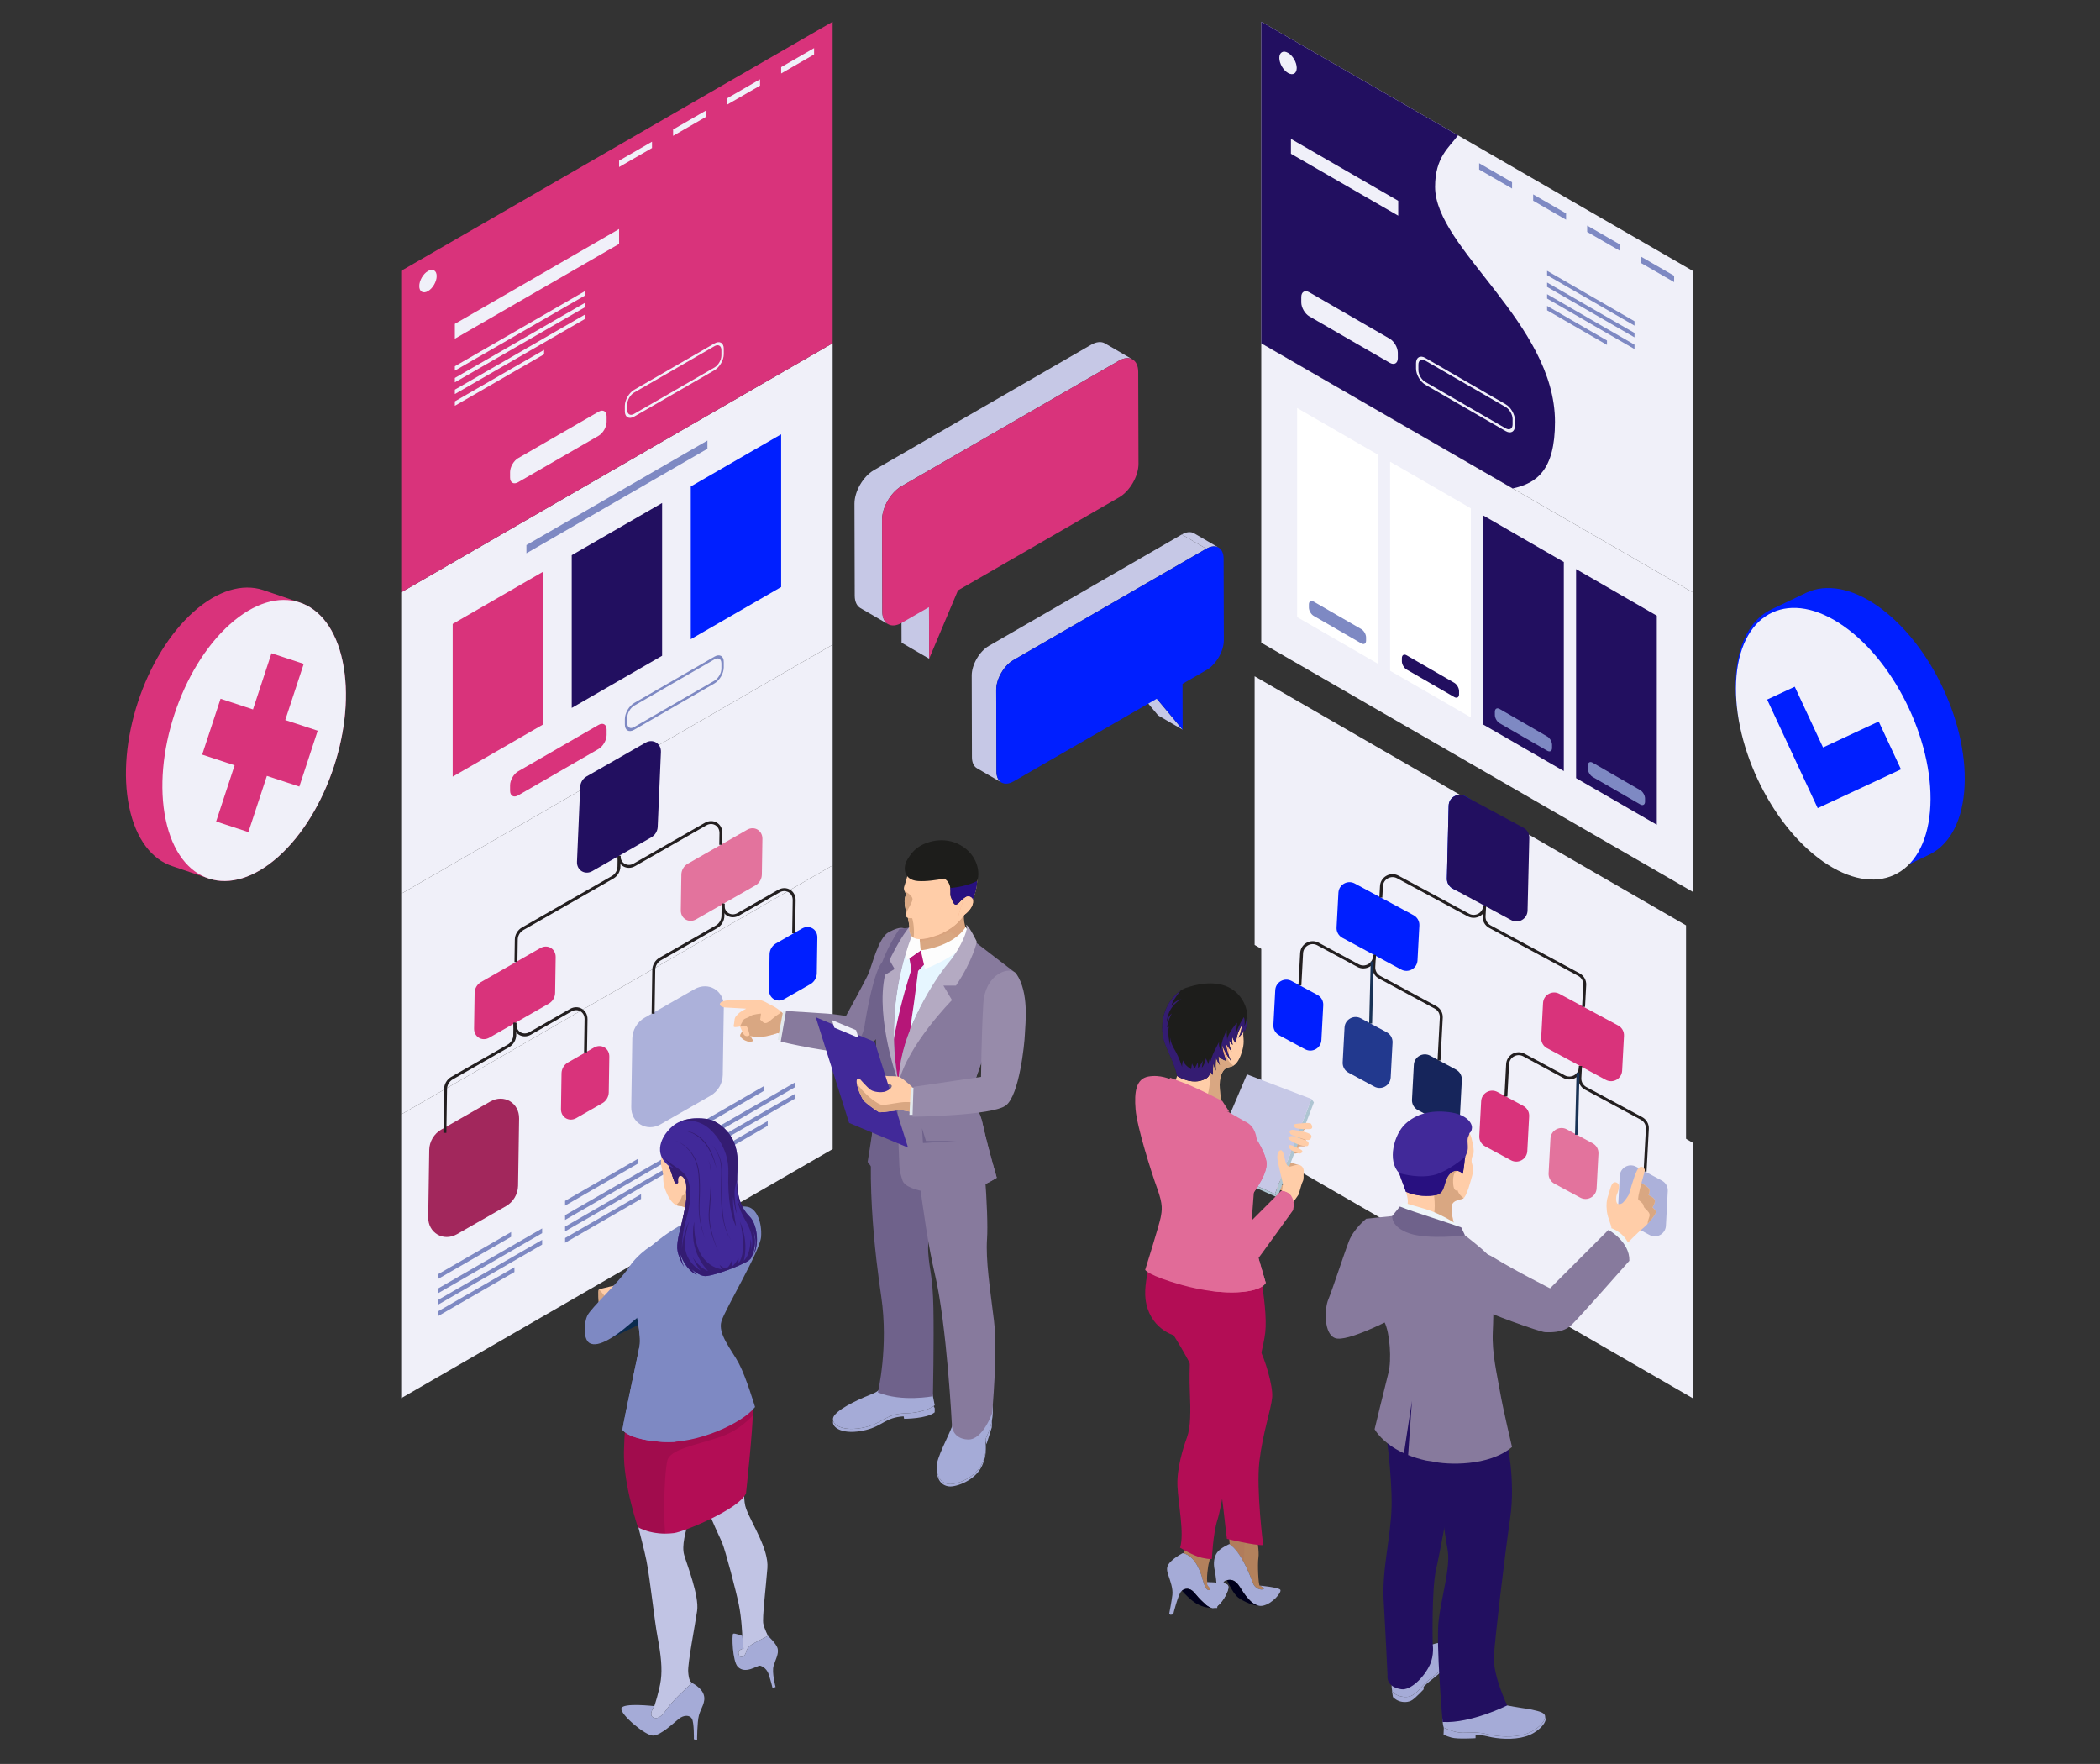
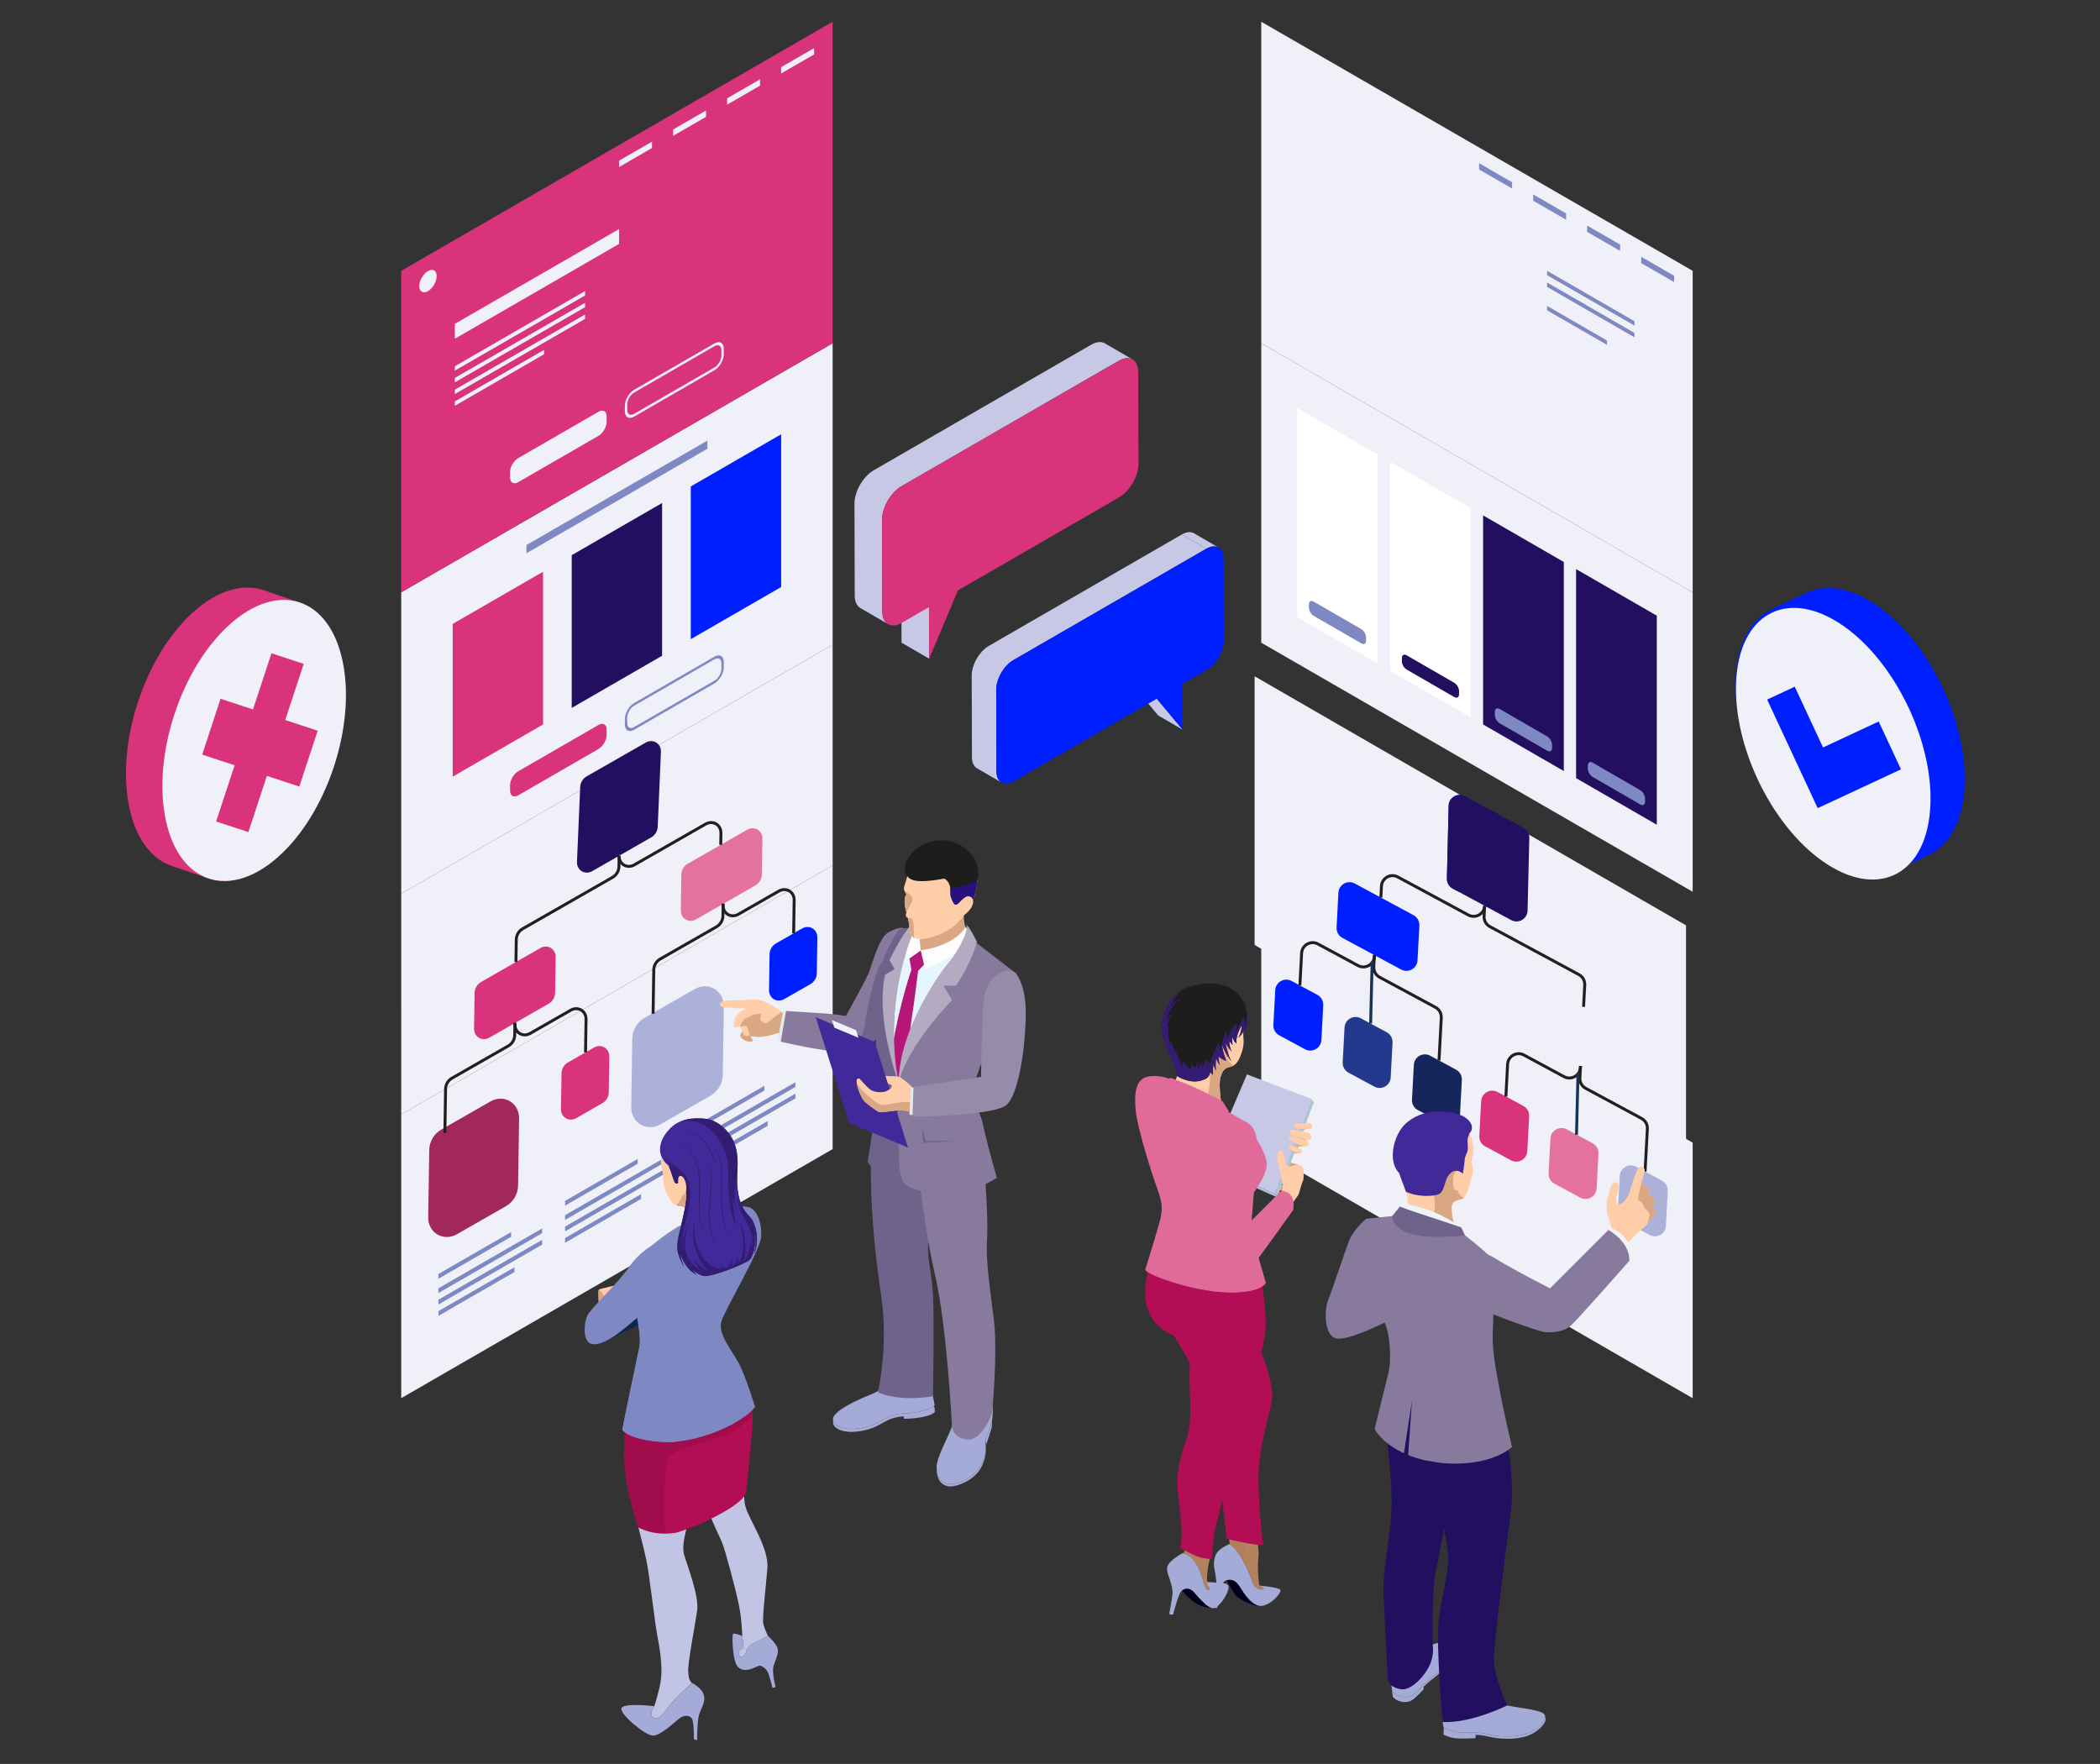
<svg xmlns="http://www.w3.org/2000/svg" version="1.1" viewBox="0 0 714.309 600">
  <rect x="0" y="0" width="714.309" height="600" fill="#333333" stroke="none" />
  <g>
    <g id="Layer_1">
      <g>
        <g>
          <polygon points="283.22 219.279 136.474 304.002 136.472 201.475 283.22 116.755 283.22 219.279" fill="#f0f0f9" />
          <g>
            <polygon points="184.723 246.428 153.984 264.172 153.982 212.221 184.725 194.474 184.723 246.428" fill="#d9337b" />
            <polygon points="225.214 223.052 194.471 240.801 194.471 188.843 225.214 171.097 225.214 223.052" fill="#220f60" />
            <polygon points="265.707 199.672 234.965 217.42 234.965 165.47 265.703 147.721 265.707 199.672" fill="#001fff" />
          </g>
          <g>
            <path d="M206.344,250.001c-.003,1.742-1.237,3.88-2.746,4.753l-27.356,15.793c-1.507.869-2.74.156-2.74-1.588l-.002-1.843c.002-1.742,1.238-3.883,2.744-4.752l27.353-15.79c1.508-.874,2.746-.159,2.742,1.584l.003,1.843h0Z" fill="#d9337b" />
            <path d="M243.041,232.449l-27.353,15.791c-1.736,1.002-3.147.187-3.147-1.817v-1.842c0-2.006,1.412-4.449,3.147-5.451l27.353-15.792c1.739-1.003,3.149-.189,3.149,1.815v1.843c0,2.003-1.411,4.449-3.149,5.452ZM215.687,240.058c-1.291.747-2.339,2.565-2.339,4.056v1.842c0,1.491,1.048,2.097,2.339,1.352l27.353-15.792c1.29-.746,2.344-2.567,2.344-4.054v-1.844c0-1.49-1.053-2.095-2.344-1.35l-27.353,15.791h0Z" fill="#7e89c3" />
          </g>
          <polygon points="240.631 152.649 179.059 188.199 179.059 185.397 240.631 149.85 240.631 152.649" fill="#7e89c3" />
        </g>
        <g>
          <polygon points="283.225 390.859 136.472 475.584 136.469 379.064 283.22 294.341 283.225 390.859" fill="#f0f0f9" />
          <polygon points="173.843 420.702 149.133 434.966 149.133 433.345 173.843 419.081 173.843 420.702" fill="#7e89c3" />
          <polygon points="184.404 419.464 149.133 439.823 149.133 438.204 184.404 417.843 184.404 419.464" fill="#7e89c3" />
          <polygon points="184.406 423.349 149.133 443.712 149.133 442.091 184.406 421.728 184.406 423.349" fill="#7e89c3" />
          <polygon points="174.981 432.677 149.131 447.6 149.131 445.979 174.981 431.055 174.981 432.677" fill="#7e89c3" />
          <polygon points="216.916 395.834 192.208 410.099 192.208 408.479 216.916 394.213 216.916 395.834" fill="#7e89c3" />
          <polygon points="227.48 394.592 192.208 414.956 192.208 413.335 227.48 392.97 227.48 394.592" fill="#7e89c3" />
          <polygon points="227.48 398.48 192.208 418.845 192.208 417.224 227.48 396.859 227.48 398.48" fill="#7e89c3" />
          <polygon points="218.051 407.811 192.214 422.731 192.214 421.109 218.051 406.19 218.051 407.811" fill="#7e89c3" />
          <polygon points="259.992 370.963 235.285 385.227 235.285 383.607 259.992 369.341 259.992 370.963" fill="#7e89c3" />
          <polygon points="270.558 369.723 235.285 390.087 235.285 388.467 270.558 368.102 270.558 369.723" fill="#7e89c3" />
          <polygon points="270.558 373.611 235.285 393.972 235.285 392.351 270.558 371.991 270.558 373.611" fill="#7e89c3" />
          <polygon points="261.131 382.939 235.285 397.862 235.285 396.241 261.131 381.318 261.131 382.939" fill="#7e89c3" />
        </g>
        <polygon points="283.22 294.341 136.476 379.062 136.474 304.002 283.22 219.279 283.22 294.341" fill="#f0f0f9" />
        <g>
          <polygon points="283.22 116.755 136.472 201.475 136.469 92.117 283.217 7.393 283.22 116.755" fill="#d9337b" />
          <path d="M206.342,143.474c0,1.742-1.234,3.881-2.742,4.752l-27.356,15.794c-1.507.871-2.742.157-2.742-1.588v-1.844c0-1.741,1.235-3.882,2.742-4.751l27.356-15.792c1.508-.872,2.742-.158,2.742,1.585v1.845h0Z" fill="#f0f0f9" />
          <path d="M243.041,125.92l-27.353,15.794c-1.736,1.001-3.147.186-3.151-1.818v-1.845c.003-2.004,1.415-4.448,3.151-5.451l27.349-15.79c1.743-1.004,3.152-.189,3.152,1.813v1.844c0,2.007-1.408,4.452-3.147,5.452h0ZM215.687,133.532c-1.291.748-2.343,2.565-2.343,4.055v1.844c0,1.49,1.051,2.098,2.343,1.353l27.353-15.794c1.29-.745,2.344-2.567,2.344-4.056v-1.844c0-1.489-1.057-2.094-2.348-1.348l-27.349,15.791h0Z" fill="#f0f0f9" />
          <polygon points="265.707 24.989 276.905 18.521 276.905 16.368 265.707 22.832 265.707 24.989" fill="#f0f0f9" />
          <polygon points="247.329 35.596 258.526 29.132 258.526 26.978 247.329 33.444 247.329 35.596" fill="#f0f0f9" />
          <polygon points="228.954 46.205 240.152 39.741 240.152 37.588 228.954 44.052 228.954 46.205" fill="#f0f0f9" />
          <polygon points="210.583 56.814 221.777 50.349 221.777 48.195 210.583 54.658 210.583 56.814" fill="#f0f0f9" />
          <path d="M148.535,93.901c.002,1.887-1.328,4.188-2.959,5.129-1.64.947-2.962.178-2.962-1.71s1.322-4.183,2.962-5.128c1.632-.943,2.959-.179,2.959,1.709Z" fill="#f0f0f9" />
        </g>
        <polygon points="210.583 82.966 154.717 115.218 154.717 110.162 210.583 77.911 210.583 82.966" fill="#f0f0f9" />
        <polygon points="199.007 100.501 154.717 126.071 154.719 124.577 199.007 99.008 199.007 100.501" fill="#f0f0f9" />
        <polygon points="199.007 104.485 154.719 130.054 154.717 128.559 199.007 102.991 199.007 104.485" fill="#f0f0f9" />
        <polygon points="199.007 108.469 154.717 134.038 154.719 132.544 199.007 106.975 199.007 108.469" fill="#f0f0f9" />
        <polygon points="185.068 120.499 154.719 138.021 154.717 136.528 185.068 119.008 185.068 120.499" fill="#f0f0f9" />
      </g>
      <polygon points="573.5 406.146 426.756 321.423 426.756 230.036 573.5 314.759 573.5 406.146" fill="#f0f0f9" />
      <polygon points="575.759 475.584 429.013 390.862 429.013 303.955 575.759 388.676 575.759 475.584" fill="#f0f0f9" />
      <g>
        <polygon points="575.759 303.332 429.015 218.61 429.015 116.757 575.762 201.478 575.759 303.332" fill="#f0f0f9" />
        <g>
          <g>
            <polygon points="468.665 225.75 441.212 209.9 441.212 138.79 468.667 154.64 468.665 225.75" fill="#fff" />
            <path d="M464.662,217.899c.004,1.033-.728,1.457-1.622.937l-16.198-9.353c-.896-.516-1.626-1.783-1.626-2.815v-1.092c0-1.033.73-1.457,1.626-.94l16.198,9.354c.893.513,1.622,1.783,1.622,2.811v1.095h0Z" fill="#7e89c3" />
          </g>
          <g>
            <polygon points="500.297 244.011 472.843 228.165 472.843 157.05 500.297 172.9 500.297 244.011" fill="#fff" />
            <path d="M496.295,236.16c0,1.033-.73,1.456-1.626.94l-16.199-9.354c-.897-.517-1.626-1.783-1.626-2.817l.004-1.092c0-1.029.726-1.455,1.622-.936l16.199,9.352c.899.518,1.626,1.784,1.626,2.817v1.091Z" fill="#220f60" />
          </g>
          <g>
            <polygon points="531.927 262.275 504.472 246.425 504.472 175.31 531.927 191.162 531.927 262.275" fill="#220f60" />
            <path d="M527.924,254.421c0,1.033-.731,1.455-1.625.939l-16.199-9.348c-.894-.519-1.625-1.783-1.625-2.818v-1.095c0-1.029.731-1.454,1.625-.937l16.199,9.353c.895.518,1.625,1.789,1.625,2.818v1.091h0Z" fill="#7e89c3" />
          </g>
          <g>
            <polygon points="563.555 280.536 536.103 264.683 536.103 193.575 563.559 209.426 563.555 280.536" fill="#220f60" />
            <path d="M559.557,272.683c0,1.035-.729,1.457-1.626.942l-16.199-9.354c-.895-.519-1.626-1.783-1.626-2.817v-1.092c0-1.033.731-1.455,1.626-.939l16.199,9.353c.893.513,1.624,1.785,1.624,2.814l.002,1.093h0Z" fill="#7e89c3" />
          </g>
        </g>
      </g>
      <g>
        <polygon points="575.762 201.478 429.015 116.757 429.015 7.398 575.762 92.119 575.762 201.478" fill="#f0f0f9" />
-         <path d="M429.015,7.398v109.359l85.543,49.385c8.115-1.767,14.365-6.192,14.365-22.628,0-33.599-40.785-59.014-40.785-79.966,0-10.14,4.815-13.392,7.791-17.517L429.016,7.398h-.001Z" fill="#220f60" />
        <path d="M475.468,121.819c0,1.744-1.237,2.457-2.748,1.584l-27.357-15.794c-1.505-.869-2.738-3.007-2.738-4.75l.002-1.842c-.002-1.743,1.235-2.456,2.741-1.587l27.355,15.794c1.506.867,2.743,3.009,2.739,4.748l.004,1.846h0Z" fill="#f0f0f9" />
        <path d="M512.161,146.641l-27.352-15.79c-1.736-1.004-3.147-3.451-3.147-5.453v-1.847c0-2.003,1.412-2.817,3.147-1.817l27.348,15.792c1.744,1.006,3.157,3.449,3.157,5.453v1.842c0,2.007-1.413,2.822-3.153,1.82ZM484.81,122.665c-1.291-.746-2.341-.137-2.344,1.351l.003,1.846c-.003,1.488,1.049,3.308,2.341,4.055l27.352,15.79c1.292.746,2.345.141,2.345-1.352v-1.843c0-1.488-1.052-3.31-2.349-4.055l-27.348-15.792h0Z" fill="#f0f0f9" />
        <polygon points="558.253 89.494 569.449 95.956 569.452 93.804 558.256 87.341 558.253 89.494" fill="#7e89c3" />
        <polygon points="539.877 78.885 551.074 85.349 551.074 83.194 539.877 76.729 539.877 78.885" fill="#7e89c3" />
        <polygon points="521.502 68.273 532.696 74.738 532.699 72.586 521.502 66.123 521.502 68.273" fill="#7e89c3" />
        <polygon points="503.125 57.665 514.324 64.129 514.324 61.978 503.128 55.514 503.125 57.665" fill="#7e89c3" />
        <path d="M441.08,23.112c0,1.889-1.325,2.652-2.959,1.711-1.638-.948-2.962-3.245-2.962-5.133s1.324-2.653,2.962-1.71c1.634.947,2.959,3.243,2.959,5.132Z" fill="#f0f0f9" />
        <polygon points="475.599 73.363 439.105 52.298 439.109 47.239 475.599 68.306 475.599 73.363" fill="#f0f0f9" />
        <polygon points="555.974 110.764 526.244 93.604 526.244 92.111 555.974 109.273 555.974 110.764" fill="#7e89c3" />
        <polygon points="555.97 114.748 526.244 97.586 526.244 96.094 555.974 113.254 555.97 114.748" fill="#7e89c3" />
-         <polygon points="555.974 118.733 526.244 101.567 526.244 100.076 555.97 117.237 555.974 118.733" fill="#7e89c3" />
        <polygon points="546.616 117.314 526.244 105.554 526.244 104.058 546.616 115.821 546.616 117.314" fill="#7e89c3" />
      </g>
      <g>
        <g>
          <path d="M375.847,116.801c-1.198-.698-2.861-.6-4.696.459l-73.93,42.684c-3.624,2.091-6.591,7.213-6.578,11.394l.089,31.277c.002,2.067.746,3.53,1.933,4.22l9.389,5.457c-1.187-.689-1.926-2.15-1.935-4.22l-.089-31.277c-.009-4.183,2.957-9.302,6.578-11.394l73.934-42.686c1.833-1.059,3.496-1.157,4.696-.459l-9.391-5.457v.002Z" fill="#c6c8e6" />
          <polygon points="306.604 201.046 306.657 218.601 316.044 224.057 315.998 206.503 306.604 201.046" fill="#c6c8e6" />
        </g>
        <path d="M380.543,122.716c3.644-2.102,6.609-.411,6.62,3.772l.091,31.279c.011,4.161-2.937,9.291-6.578,11.394l-54.829,31.655-9.802,23.242-.046-17.555-9.257,5.344c-3.622,2.091-6.609.389-6.622-3.774l-.089-31.277c-.009-4.183,2.957-9.302,6.578-11.394l73.934-42.686Z" fill="#d9337b" />
      </g>
      <g>
        <path d="M406.156,181.4l8.336,4.846c-1.069-.621-2.543-.535-4.166.401l-8.335-4.844c1.621-.934,3.099-1.021,4.164-.401v-.002Z" fill="#c6c8e6" />
        <g>
          <polygon points="385.149 232.82 393.941 243.356 402.272 248.198 393.485 237.663 385.149 232.82" fill="#c6c8e6" />
          <path d="M401.992,181.801l-65.627,37.889c-3.232,1.87-5.851,6.403-5.838,10.118l.075,27.763c.006,1.839.66,3.138,1.716,3.751l8.336,4.844c-1.056-.612-1.712-1.912-1.716-3.751l-.081-27.763c-.01-3.715,2.607-8.248,5.841-10.116l65.627-37.891-8.335-4.844h0Z" fill="#c6c8e6" />
        </g>
        <path d="M410.326,186.645c3.217-1.856,5.864-.365,5.878,3.35l.079,27.761c.012,3.697-2.623,8.259-5.838,10.116l-8.217,4.741.042,15.583-8.786-10.534-48.672,28.099c-3.23,1.866-5.866.347-5.876-3.35l-.081-27.763c-.01-3.715,2.607-8.248,5.841-10.116l65.627-37.891.002.004Z" fill="#001fff" />
      </g>
      <g>
        <path d="M602.764,207.171l11.757-5.613c6.584-3.016,15.165-1.714,24.21,4.624,18.174,12.736,31.329,40.982,29.385,63.089-.978,11.122-5.592,18.571-12.248,21.605l-11.761,5.613c-6.577,2.997-15.142,1.689-24.175-4.639-18.172-12.736-31.329-40.982-29.385-63.089.976-11.104,5.579-18.546,12.218-21.59h-.002Z" fill="#001fff" />
        <path d="M590.667,229.912c-1.944,22.108,11.213,50.353,29.385,63.089,9.033,6.328,17.598,7.636,24.175,4.639,6.659-3.035,11.274-10.483,12.252-21.605,1.944-22.106-11.215-50.352-29.384-63.088-9.047-6.339-17.63-7.642-24.21-4.626-6.639,3.044-11.242,10.486-12.218,21.59h0Z" fill="#f0f0f9" />
        <polygon points="646.616 261.693 639.035 245.419 620.102 254.24 610.48 233.581 601.082 237.957 618.258 274.829 618.294 274.811 618.322 274.873 646.616 261.693" fill="#001fff" />
      </g>
      <g>
        <path d="M101.794,204.873l-12.393-4.207c-6.921-2.229-15.327.085-23.601,7.48-16.62,14.857-26.396,44.589-21.839,66.412,2.293,10.978,7.777,17.862,14.778,20.101l12.393,4.207c6.914,2.211,15.307-.109,23.567-7.491,16.62-14.857,26.397-44.59,21.84-66.412-2.289-10.961-7.76-17.839-14.745-20.089h-.002Z" fill="#d9337b" />
        <path d="M116.539,224.964c4.557,21.822-5.22,51.555-21.84,66.412-8.26,7.382-16.651,9.701-23.567,7.491-7-2.237-12.486-9.122-14.778-20.101-4.557-21.821,5.222-51.554,21.839-66.41,8.272-7.394,16.679-9.71,23.6-7.481,6.985,2.25,12.456,9.129,14.745,20.089h.002Z" fill="#f0f0f9" />
        <polygon points="108.059 248.548 97.025 244.919 103.309 225.809 92.339 222.202 86.054 241.31 75.021 237.681 68.769 256.682 79.803 260.313 73.518 279.426 84.489 283.034 90.776 263.92 101.812 267.549 108.059 248.548" fill="#d9337b" />
      </g>
      <path d="M1446.358,462.793" fill="#220f60" />
      <g>
        <path d="M476.601,329.784l-19.993-10.779c-1.286-.693-2.056-2.065-1.978-3.524l.63-11.84c.147-2.766,3.124-4.437,5.562-3.122l19.993,10.779c1.286.693,2.056,2.065,1.978,3.524l-.63,11.84c-.147,2.766-3.124,4.437-5.562,3.122Z" fill="#001fff" />
        <path d="M443.907,356.899l-8.791-4.739c-1.286-.693-2.056-2.065-1.978-3.524l.63-11.84c.147-2.766,3.124-4.437,5.562-3.122l8.791,4.739c1.286.693,2.056,2.065,1.978,3.524l-.63,11.84c-.147,2.766-3.124,4.437-5.562,3.122Z" fill="#001fff" />
        <path d="M467.478,369.608l-8.791-4.739c-1.286-.693-2.056-2.065-1.978-3.524l.63-11.84c.147-2.766,3.124-4.437,5.562-3.122l8.791,4.739c1.286.693,2.056,2.065,1.978,3.524l-.63,11.84c-.147,2.766-3.124,4.437-5.562,3.122Z" fill="#22398e" />
        <path d="M491.05,382.316l-8.791-4.739c-1.286-.693-2.056-2.065-1.978-3.524l.63-11.84c.147-2.766,3.124-4.437,5.562-3.122l8.791,4.739c1.286.693,2.056,2.065,1.978,3.524l-.63,11.84c-.147,2.766-3.124,4.437-5.562,3.122Z" fill="#16255b" />
        <path d="M513.949,394.661l-8.791-4.739c-1.286-.693-2.056-2.065-1.978-3.524l.63-11.84c.147-2.766,3.124-4.437,5.562-3.122l8.791,4.739c1.286.693,2.056,2.065,1.978,3.524l-.63,11.84c-.147,2.766-3.124,4.437-5.562,3.122Z" fill="#d9337b" />
        <path d="M537.52,407.369l-8.791-4.739c-1.286-.693-2.056-2.065-1.978-3.524l.63-11.84c.147-2.766,3.124-4.437,5.562-3.122l8.791,4.739c1.286.693,2.056,2.065,1.978,3.524l-.63,11.84c-.147,2.766-3.124,4.437-5.562,3.122Z" fill="#e3739d" />
        <path d="M561.092,420.077l-8.791-4.739c-1.286-.693-2.056-2.065-1.978-3.524l.63-11.84c.147-2.766,3.124-4.437,5.562-3.122l8.791,4.739c1.286.693,2.056,2.065,1.978,3.524l-.63,11.84c-.147,2.766-3.124,4.437-5.562,3.122Z" fill="#acb1da" />
-         <path d="M546.202,367.308l-19.993-10.779c-1.286-.693-2.056-2.065-1.978-3.524l.63-11.84c.147-2.766,3.124-4.437,5.562-3.122l19.993,10.779c1.286.693,2.056,2.065,1.978,3.524l-.63,11.84c-.147,2.766-3.124,4.437-5.562,3.122Z" fill="#d9337b" />
        <path d="M505.022,308.115h0c-.147,2.766-3.124,4.437-5.562,3.122l-24.001-12.939c-2.438-1.314-5.414.357-5.562,3.122l-.207,3.88" fill="none" stroke="#231f20" stroke-miterlimit="10" />
        <path d="M504.996,308.102l-.19,3.561c-.078,1.458.693,2.831,1.978,3.524l30.279,16.324c1.286.693,2.056,2.065,1.978,3.524l-.396,7.442" fill="none" stroke="#231f20" stroke-miterlimit="10" />
        <path d="M467.534,324.813l-.028.517c-.147,2.766-3.124,4.437-5.562,3.122l-13.644-7.356c-2.438-1.314-5.414.357-5.562,3.122l-.584,10.979" fill="none" stroke="#231f20" stroke-miterlimit="10" />
        <path d="M467.509,324.799l-.217,4.079c-.078,1.458.693,2.831,1.978,3.524l19.001,10.244c1.286.693,2.056,2.065,1.978,3.524l-.774,14.54" fill="none" stroke="#231f20" stroke-miterlimit="10" />
        <path d="M537.602,362.588l-.028.517c-.147,2.766-3.124,4.437-5.562,3.122l-13.644-7.356c-2.438-1.314-5.414.357-5.562,3.122l-.584,10.979" fill="none" stroke="#231f20" stroke-miterlimit="10" />
        <path d="M537.602,362.588l-.217,4.079c-.078,1.458.693,2.831,1.978,3.524l19.001,10.244c1.286.693,2.056,2.065,1.978,3.524l-.774,14.54" fill="none" stroke="#231f20" stroke-miterlimit="10" />
        <path d="M495.631,303.053l-1.488-.802c-1.251-.674-2.017-1.993-1.983-3.414l.595-24.77c.068-2.817,3.086-4.57,5.566-3.232l1.488.802c1.251.674,2.017,1.993,1.983,3.414l-.595,24.77c-.068,2.817-3.086,4.57-5.566,3.232Z" fill="#001fff" />
        <path d="M518.209,281.556l-19.887-10.722c-2.48-1.337-5.498.416-5.566,3.232l-.595,24.77c-.034,1.42.732,2.74,1.983,3.414l19.887,10.722c2.48,1.337,5.498-.416,5.566-3.232l.595-24.77c.034-1.42-.732-2.74-1.983-3.414Z" fill="#220f60" />
      </g>
      <g>
        <path d="M236.778,312.712l20.2-11.559c1.299-.743,2.142-2.173,2.165-3.671l.187-12.162c.044-2.841-2.742-4.489-5.205-3.079l-20.2,11.559c-1.299.743-2.142,2.173-2.165,3.671l-.187,12.162c-.044,2.841,2.742,4.489,5.205,3.079Z" fill="#e3739d" />
        <path d="M266.786,339.824l8.882-5.082c1.299-.743,2.142-2.173,2.165-3.671l.187-12.162c.044-2.841-2.742-4.489-5.205-3.079l-8.882,5.082c-1.299.743-2.142,2.173-2.165,3.671l-.187,12.162c-.044,2.841,2.742,4.489,5.205,3.079Z" fill="#001fff" />
        <path d="M224.687,382.428l17.011-9.735c2.488-1.424,4.103-4.162,4.147-7.031l.357-23.294c.083-5.441-5.252-8.598-9.97-5.898l-17.011,9.735c-2.488,1.424-4.103,4.162-4.147,7.031l-.357,23.294c-.083,5.441,5.252,8.598,9.97,5.898Z" fill="#acb1da" />
        <path d="M196.019,380.32l8.882-5.082c1.299-.743,2.142-2.173,2.165-3.671l.187-12.162c.044-2.841-2.742-4.489-5.205-3.079l-8.882,5.082c-1.299.743-2.142,2.173-2.165,3.671l-.187,12.162c-.044,2.841,2.742,4.489,5.205,3.079Z" fill="#d9337b" />
        <path d="M155.447,419.803l16.703-9.558c2.443-1.398,4.028-4.086,4.071-6.903l.351-22.871c.082-5.343-5.157-8.442-9.789-5.791l-16.703,9.558c-2.443,1.398-4.028,4.086-4.071,6.903l-.351,22.871c-.082,5.343,5.157,8.442,9.789,5.791Z" fill="#a2275c" />
        <path d="M166.456,352.954l20.2-11.559c1.299-.743,2.142-2.173,2.165-3.671l.187-12.162c.044-2.841-2.742-4.489-5.205-3.079l-20.2,11.559c-1.299.743-2.142,2.173-2.165,3.671l-.187,12.162c-.044,2.841,2.742,4.489,5.205,3.079Z" fill="#d9337b" />
        <path d="M210.564,291.101h0c-.044,2.841,2.742,4.489,5.205,3.079l24.249-13.876c2.463-1.41,5.249.238,5.205,3.079l-.061,3.986" fill="none" stroke="#231f20" stroke-miterlimit="10" />
        <path d="M210.59,291.087l-.056,3.658c-.023,1.498-.866,2.928-2.165,3.671l-30.592,17.506c-1.299.743-2.142,2.173-2.165,3.671l-.117,7.644" fill="none" stroke="#231f20" stroke-miterlimit="10" />
        <path d="M245.944,307.385l-.008.531c-.044,2.841,2.742,4.489,5.205,3.079l13.785-7.889c2.463-1.41,5.249.238,5.205,3.079l-.173,11.277" fill="none" stroke="#231f20" stroke-miterlimit="10" />
        <path d="M245.97,307.37l-.064,4.19c-.023,1.498-.866,2.928-2.165,3.671l-19.198,10.986c-1.299.743-2.142,2.173-2.165,3.671l-.229,14.935" fill="none" stroke="#231f20" stroke-miterlimit="10" />
        <path d="M175.151,347.896l-.008.531c-.044,2.841,2.742,4.489,5.205,3.079l13.785-7.889c2.463-1.41,5.249.238,5.205,3.079l-.173,11.277" fill="none" stroke="#231f20" stroke-miterlimit="10" />
        <path d="M175.151,347.896l-.064,4.19c-.023,1.498-.866,2.928-2.165,3.671l-19.198,10.986c-1.299.743-2.142,2.173-2.165,3.671l-.229,14.935" fill="none" stroke="#231f20" stroke-miterlimit="10" />
        <path d="M219.61,252.601l-20.093,11.498c-1.263.723-2.099,2.098-2.162,3.558l-1.095,25.46c-.125,2.895,2.696,4.626,5.202,3.192l.004-.003s0,0,0,0l1.532-.877s0,0,0,0l18.556-10.618c1.263-.723,2.099-2.098,2.162-3.558l1.095-25.46c.125-2.895-2.696-4.626-5.202-3.192Z" fill="#220f60" />
      </g>
      <g>
        <g>
          <g>
            <path d="M445.482,383.197s-2.687,1.232-2.379,1.849c.307.615,1.396,1.825,1.351,1.947-.04.121-.493,1.295-.51,1.354-.02.058-.244,1.522-.244,1.522,0,0-2.095-.105-2.176.158-.082.268.148.902.148.902l-.307,1.311s-1.196.313-2.506-.137c-1.314-.452-5.684-1.54-5.684-1.54l-5.066.162-2.404-6.547h5.974s2.214-3.196,3.112-4.365c.906-1.169,3.389-1.991,4.248-2.339.863-.349,2.835.452,3.554.967.718.51.898,1.497-.024,1.515-.92.023-2.518-.449-2.518-.449,0,0-2.131,1.065-1.676,1.64.463.574,5.815.837,5.815.837l1.295,1.214h-.002Z" fill="#f2a983" />
            <path d="M443.698,389.87s.224-1.464.244-1.522c.018-.061.47-1.234.51-1.354.045-.121-1.044-1.331-1.351-1.947-.308-.618,2.379-1.849,2.379-1.849l-1.295-1.214s-5.351-.263-5.815-.837c-.455-.575,1.676-1.64,1.676-1.64,0,0,1.598.473,2.518.449.443-.01.63-.242.625-.537-.357.072-.815.098-1.364.004-1.415-.243-2.582-.637-2.582-.637,0,0-1.438,1.194-1.685,1.848-.245.656-.45,2.605-1.289,4.04-.842,1.438-2.013,1.971-2.013,1.971,0,0,3.711.409,3.696,1.824-.023,1.415-.29,2.277-1.542,1.991-1.253-.285-4.184-2.235-4.184-2.235l-4.901.386.78,2.116,5.066-.162s4.369,1.087,5.684,1.54c1.311.45,2.506.137,2.506.137l.307-1.311s-.23-.635-.148-.902c.081-.264,2.176-.158,2.176-.158h0Z" fill="#d9a782" />
          </g>
          <polygon points="430.245 383.836 430.629 391.381 425.568 391.705 424.661 383.707 430.245 383.836" fill="#102942" />
        </g>
        <path d="M441.934,397.64c.02-.083-.039-1.31-.351-1.424-.309-.114-4.741-1.426-5.766-1.674-1.028-.244-3.67-.676-3.795.229-.121.899,3.716,1.577,3.716,1.577l.079,1.291s-2.193-.676-2.829-.817c-.633-.144-2.341-.226-2.442.345-.103.577,1.601,1.071,2.729,1.438,1.128.372,2.961.902,2.961.902v.41s-2.512-.428-3.433-.655c-.927-.225-2.444-.712-2.584-.349-.138.364-.885.942,1.783,1.867,2.668.927,4.699,1.346,4.743,1.554.037.207.183.641.037.724-.141.082-.41.178-1.865-.26-1.459-.437-3.283-1.134-3.551-1.092-.265.041-.983.364-.265,1.001.72.636,4.716,2.459,5.644,2.379.92-.081,5.19-7.448,5.19-7.448h0Z" fill="#d9a782" />
        <g>
          <polygon points="433.657 406.136 434.492 407.296 411.921 397.271 411.083 396.111 433.657 406.136" fill="#aec5d2" />
          <polygon points="446.924 374.973 434.492 407.296 433.657 406.136 446.085 373.808 446.924 374.973" fill="#aec5d2" />
          <polygon points="446.085 373.808 433.657 406.136 411.083 396.111 424.149 365.449 446.085 373.808" fill="#c6c8e6" />
        </g>
        <path d="M418.288,525.252v.004c3.99,2.703,7.082,11.009,7.867,13.141.794,2.149,2.829,2.485,3.566,2.165.735-.32-1.227-1.222-1.227-1.222-.452-.044-.792-7.243-.452-9.471.337-2.222-.453-5.879-.792-9.274-.336-3.394-.262-16.594-.262-16.594h-11.693s1.057,4.111,1.771,8.785c.722,4.677,1.222,12.466,1.222,12.466h0Z" fill="#b3815c" />
        <path d="M418.288,525.252v.004c1.818,1.233,3.453,3.633,4.767,6.081.308-4.154.405-9.682.405-9.682l-5.872-4.679c.426,4.084.699,8.277.699,8.277h0Z" fill="#b0795b" opacity=".5" />
        <path d="M403.456,525.687c-.203,1.472-.736,2.322-.978,2.642,4.41,1.09,6.147,7.146,6.628,9.046.489,1.924,1.322,3.62,2.112,3.507.795-.111.154-1.013-.259-1.391-.422-.377-.34-1.285-.34-1.285h.066c-.353-1.002.182-5.691.574-6.787.418-1.169.455-5.583.455-6.863s1.656-6.223,2.334-8.825c.68-2.604,2.601-12.223,2.601-12.223l-15.613-1.093s-.223,4.373.908,8.447c1.129,4.075,1.77,12.901,1.511,14.826h0Z" fill="#b3815c" />
        <path d="M402.323,528.291s-2.225,1.092-3.887,2.674c-1.658,1.586-1.773,2.642-1.056,4.752.714,2.115,1.66,4.64,1.399,6.826-.266,2.191-1.061,6.301-1.061,6.301l.434.434s1.08-.174.965-.205c-.113-.041,1.657-6.676,2.637-7.733.981-1.059,2.866-1.568,4.529.463,1.657,2.026,4.713,5.302,6.409,5.157,1.698-.155,3.841-3.226,4.637-5.157.793-1.932.793-2.803-.747-3.18-1.551-.376-5.963-.416-5.963-.416,0,0-.081.908.34,1.285.415.377,1.054,1.281.259,1.391-.79.114-1.623-1.582-2.112-3.507-.487-1.925-2.26-8.107-6.785-9.085v-.002Z" fill="#a5abd7" />
        <path d="M406.284,541.801c-1.519-1.856-3.226-1.586-4.252-.723,1.011,1.135,2.987,3.209,4.815,4.293,2.598,1.551,4.486,1.464,5.276,1.522.007.002.007-.002.011-.002-1.744-.442-4.357-3.27-5.85-5.09Z" fill="#00001c" />
        <path d="M416.583,538.621c-1.551-.376-5.963-.416-5.963-.416,0,0-.055.669.191,1.096l.104.135c.014.019.029.039.046.054.19.176.434.469.557.739h0c.108.237.124.461-.065.581-.14,1.082-.563,3.426-1.659,4.661,1.071.911,2.128,1.553,2.9,1.486,1.698-.155,3.841-3.226,4.637-5.157.793-1.932.793-2.803-.747-3.18h0Z" fill="#a5abd7" />
        <path d="M393.562,422.148s-4.841,12.212-3.913,19.754c1.216,9.92,9.544,12.273,9.544,12.273,0,0,7.162,11.225,9.643,18.624,2.476,7.398,6.656,34.463,7.181,39.425.519,4.962,1.312,11.217,1.312,11.217,0,0,9.408,2.296,12.337,2.124,0,0-2.411-18.823-1.289-28.484,1.127-9.662,4.002-17.754,4.347-21.757.347-4.004-2.613-13.491-4.347-16.538-1.744-3.044-20.556-34.626-20.556-34.626l-14.261-2.012h.002Z" fill="#b30d55" />
        <path d="M401.035,424.637s-2.343,6.681-1.744,17.263c.581,10.244,5.723,12.833,5.723,12.833,0,0-.6,11.257-.303,18.313.303,7.057.303,12.459-.976,15.91-1.273,3.456-3.528,10.586-3.229,16.666.303,6.078,2.384,16.023.896,20.824,0,0,4.581,2.834,7.435,3.444,2.859.614,3.382.379,3.382.379,0,0,.376-8.588,1.872-13.243,1.507-4.652,3.752-20.339,5.63-26.495,1.879-6.152,9.609-27.841,10.657-37.375,1.05-9.531-3.753-30.319-3.753-30.319l-25.589,1.798h-.001Z" fill="#b30d55" />
        <path d="M398.323,367.202s-3.632-1.789-7.76-1.009c-4.135.784-4.8,5.193-4.302,11.198.5,6.011,5.361,21.368,7.373,26.898,2.014,5.533,1.629,7.372,1.152,9.886-.486,2.514-5.254,17.763-5.254,17.763,0,0,.944,1.919,12.488,5.149,14.509,4.062,26.683,2.758,28.507-.736l-4.721-16.2s-.839-11.447-.668-12.398c.167-.949,5.529-7.04,5.697-11.674.166-4.635-7.618-14.749-7.618-14.749l-5.268-3.023s-17.394-7.2-19.628-11.104h.001Z" fill="#e16b98" />
        <path d="M430.527,436.351l-4.721-16.2s-.839-11.447-.668-12.398c.167-.949,5.529-7.04,5.697-11.674.09-2.553-2.229-6.76-4.328-10.034l-10.586,4.411s-2.724,6.965-4.104,11.914c-1.385,4.953-7.334,13.742-6,17.381,1.07,2.925,5.589,12.121,6.111,19.37,9.837,1.274,17.208-.115,18.599-2.77h-.001Z" fill="#e16b98" />
        <g>
          <path d="M415.478,375.686s-1.093-6.625-.351-9.193c.742-2.566,1.561-3.059,2.658-3.438.847-.288,2.681.024,4.284-4.192,1.603-4.216.673-5.848.835-7.59.164-1.746.559-2.991.102-4.617-.46-1.627-1.633-7.736-6.699-9.341-5.062-1.612-10.952-.646-14.002,1.557-3.05,2.201-5.158,6.823-4.675,11.362.489,4.538,3.251,7.122,3.604,10.209.351,3.088-1.169,7.087-2.777,9.665-1.607,2.586,2.59,5.569,5.349,6.525,6.166,2.147,11.671-.947,11.671-.947h0Z" fill="#ffcda8" />
          <path d="M417.172,359.056c-.583-3.082-.783-6.192-.783-6.192l-5.18,4.794s1.592,11.401-1.188,16.703c-.569,1.081-.509,2.062-.06,2.943,3.253-.347,5.518-1.617,5.518-1.617,0,0-1.093-6.625-.351-9.193.742-2.566,1.561-3.059,2.658-3.438.411-.142,1.06-.142,1.798-.587-.984-.673-2.105-1.774-2.413-3.413h0Z" fill="#d9a782" />
          <path d="M417.786,359.349c-.151.308-2.214.695-2.234-2.936-.015-3.628,2.31-4.715,2.517-2.078.208,2.635-.283,5.014-.283,5.014h0Z" fill="#f2a983" />
          <path d="M424.021,343.586c-.949-4.25-5.855-12.487-20.593-7.58-3.114,1.038-8.848,6.379-8.004,15.193.319,3.306,1.732,5.846,3.056,8.948,1.772,4.143,1.934,5.833,1.934,5.833,0,0,4.942,3.399,9.523,1.04,1.137-.587,1.532-1.404,1.723-2.462.275.365.574.717.9,1.053,0,0-.04-1.666.148-3.91.321,1.569.969,2.499.969,2.499-.298-.685-.222-2.5-.028-4.409.505,1.593,1.307,2.483,1.307,2.483-.29-.49-.443-1.658-.517-3.037.747.723,1.616,1.323,2.58,1.565.15.037-1.212-2.937-1.312-5.359,1.348,3.492,3.1,5.562,3.1,5.562-1.028-1.933-1.626-4.345-1.965-6.274.877,1.507,2.1,2.963,2.1,2.963-.615-1.18-.817-2.501-.809-3.744.519.927,1.168,1.48,1.168,1.48-.254-1.031-.248-2.023-.128-2.881.345,1.64,1.439,2.413,1.439,2.413-.42-1.929.937-4.843,1.775-6.268-.067,1.348-.343,3.146-1.282,4.381,0,0,1.364-1.094,2.141-2.785.066.201.116.411.157.629,0,0,1.561-3.085.616-7.332v-.002Z" fill="#1d1d1b" />
          <path d="M414.958,362.273c-.29-.49-.443-1.658-.517-3.037.747.723,1.616,1.323,2.58,1.565.15.037-1.212-2.937-1.312-5.359,1.348,3.492,3.1,5.562,3.1,5.562-1.028-1.933-1.626-4.345-1.965-6.274.877,1.507,2.1,2.963,2.1,2.963-.615-1.18-.817-2.501-.809-3.744.519.927,1.168,1.48,1.168,1.48-.254-1.031-.248-2.023-.128-2.881.345,1.64,1.439,2.413,1.439,2.413-.42-1.929.937-4.843,1.775-6.268-.067,1.348-.343,3.146-1.282,4.381,0,0,1.364-1.094,2.141-2.785.066.201.116.411.157.629,0,0,1.516-3.003.648-7.158.101,1.824-.014,3.889-.769,5.311,0,0,.32-2.056-.196-3.076,0,0-.929,1.338-1.856,3.396-.926,2.054-1.223,3.84-1.223,3.84,0,0,1.075-5.786.644-5.267-.467.57-3.6,4.325-3.143,6.255,0,0-.373-2.833-.217-3.857,0,0-2.221,4.05-1.943,7.231,0,0-1.02-1.928-.653-3.196,0,0-3.12,5.395-3.088,7.693l-.383-1.897s-.009,4.097-1.666,7.008c.129-.06.25-.115.375-.182,1.137-.587,1.532-1.404,1.723-2.462.275.365.574.717.9,1.053,0,0-.04-1.666.148-3.91.321,1.569.969,2.499.969,2.499-.298-.685-.222-2.5-.028-4.409.505,1.593,1.307,2.483,1.307,2.483v-.002Z" fill="#341c72" />
          <path d="M411.602,363.021l-1.439-3.03s-.335,2.152-1.369,3.208l.364-2.386s-1.244,2.225-1.618,2.464l-.121-1.923-.989,1.996s-.935-1.187-.97-1.701l-.299,2.038s-2.32-1.314-2.768-3.004c0,0-.446,1.48-.273,2.334-.292-.889-1.227-3.577-2.143-5.187-1.11-1.945-1.738-3.068-1.939-4.86,0,0-.209,2.119.219,3.468,0,0-1.352-4.427-.669-7.172,0,0-1.06.032-2.241.593.011.436.034.883.077,1.34.319,3.306,1.732,5.846,3.056,8.948,1.772,4.143,1.934,5.833,1.934,5.833,0,0,4.942,3.399,9.523,1.04,1.137-.587,1.532-1.404,1.723-2.462.052.067.107.126.157.196l-.217-1.732v-.002Z" fill="#341c72" />
          <path d="M402.287,366.962c-.407-3.177-3.088-8.904-3.088-8.904l.163,2.617s-.473-1.437-2.104-6.189c-1.624-4.748,1.316-9.732,1.316-9.732-1.323.91-1.727,3.196-1.727,3.196.285-5.863,4.996-8.148,4.996-8.148-2.277.642-3.485,2.372-3.485,2.372.502-1.686,2.144-3.889,3.226-5.219-3.083,2.082-6.852,6.981-6.16,14.244.319,3.306,1.732,5.846,3.056,8.948,1.772,4.143,1.934,5.833,1.934,5.833,0,0,.723.5,1.873.982h0Z" fill="#341c72" />
        </g>
        <path d="M401.492,367.91c4.169,1.325,14.262,6.581,14.262,6.581l2.365,3.649s-11.405,1.15-18.176-2.557c-8.219-4.503-4.155-7.175-4.155-7.175l2.351-1.8,3.351,1.301h.001Z" fill="#e16b98" />
        <path d="M418.197,525.193s-3.016,1.283-4.148,2.829c-1.132,1.542-1.357,3.737-.943,5.732.416,2.001.832,5.055.678,6.905-.152,1.847-.869,6.299-.869,6.299h1.095s1.204-8.825,2.792-9.32c1.587-.486,3.245-.564,4.938,2.191,1.7,2.751,4.455,6.94,7.698,6.371,3.243-.564,6.599-4.561,6.073-5.428-.529-.865-7.019-1.433-7.019-1.433,0,0,1.962.903,1.227,1.222-.736.32-2.771-.017-3.566-2.165-.791-2.15-3.918-10.564-7.957-13.204h.001Z" fill="#a5abd7" />
        <path d="M421.741,539.83c-1.51-2.452-2.988-2.657-4.41-2.331.641,1.374,2.352,4.805,3.848,5.912,1.888,1.398,5.314,2.829,7.2,2.813h0c-2.781-.366-5.121-3.947-6.638-6.395h0Z" fill="#00001c" />
        <path d="M435.86,405.802s.656-2.326.441-3.467c-.219-1.141-1.673-6.846-1.801-8.161-.132-1.316.218-2.852,1.141-2.938.918-.088,1.314,2.807,1.579,3.815.26,1.009.874,1.888,1.621,1.756.744-.133,2.417-.92,3.425-.44,1.009.484,1.317,1.492,1.184,2.501-.134,1.011.173,2.064-.354,3.073-.524,1.008-1.136,3.903-1.402,4.388-.262.484-2.455,3.467-2.455,3.467l-3.38-3.993h.001Z" fill="#ffcda8" />
        <g>
          <path d="M440.048,382.829c0-.272.176-.512,1.105-.574.919-.06,4.327-.595,4.776,0,.457.595.579,1.354.127,1.683-.45.327-3.592.063-4.228,0-.636-.064-1.779-.327-1.779-1.108h0Z" fill="#ffcda8" />
          <path d="M438.669,384.981c0-.514.534-.838,1.868-.572,1.335.266,5.782.78,5.54,2.215-.248,1.435-1.355,1.211-1.952,1.065-.592-.139-4.409-1.519-4.738-1.633-.325-.108-.719-.602-.719-1.076h0Z" fill="#ffcda8" />
          <path d="M438.258,386.871c.215-.353.915-.637,1.79-.373.878.27,4.574,1.399,4.896,1.872.333.468.186,1.187-.141,1.415-.328.222-1.723-.02-2.646-.31-.921-.288-4.409-1.764-3.9-2.603h.001Z" fill="#ffcda8" />
          <path d="M438.443,389.722c.183-.385.731-.254,1.606.149.878.403,3.073,1.227,2.947,1.76-.122.533-.541.861-1.327.697-.783-.164-3.779-1.435-3.227-2.605h0Z" fill="#ffcda8" />
        </g>
        <path d="M416.366,388.639c.782-2.675,4.438-8.617,7.401-7.05,2.957,1.569,4.347,4.7,3.737,11.489-.607,6.789-1.739,22.104-1.739,22.104l10.095-10.094s5.22.086,4.004,6.526c0,0-11.659,16.274-13.139,18.104-1.483,1.829-7.901,5.657-9.778,1.482-1.882-4.181-3.541-32.467-.58-42.56h-.001Z" fill="#e16b98" />
        <path d="M439.24,406.868c-1.217-1.743-3.38-1.781-3.38-1.781l-10.095,10.094s-.674,8.521.274,8.258c.838-.231,10.708-13.124,13.2-16.57h0Z" fill="#e16b98" />
      </g>
      <g>
        <g>
          <path d="M520.907,581.498c-3.085-.677-12.805-1.296-16.212-4.87l-13.58,4.439s-.926,4.315,0,6.6c0,0,3.455,1.725,6.415,1.725s5.119-.34,8.447.494c3.333.834,8.64,1.237,12.769,0,4.134-1.229,6.791-4.317,6.847-5.792.06-1.488-1.601-1.914-4.687-2.596h0Z" fill="#a5abd7" />
          <path d="M525.59,584.127c-.099,1.49-2.739,4.532-6.843,5.759-4.129,1.237-9.436.834-12.769,0-3.328-.834-5.488-.494-8.447-.494s-6.415-1.725-6.415-1.725c-.028-.066-.055-.137-.076-.207.01.156.032.311.064.461l-.087,2.056s.608.475,2.694,1.059c2.088.593,8.192.203,8.192.203,0,0,.016-.584.016-1.132,1.278.021,2.608.157,4.208.556,3.334.834,8.635,1.233,12.767,0,4.135-1.235,6.787-4.318,6.846-5.803.013-.274-.036-.523-.149-.733h-.001Z" fill="#a5abd7" />
        </g>
        <g>
          <path d="M473.739,568.904s-.862,5.379,0,6.593c.857,1.218,4.37,2.512,6.661,1.148,2.295-1.364,2.489-2.398,4.919-4.602,2.309-2.093,5.831-4.056,6.779-7.244.728-2.458.131-5.352-1.09-5.929-1.218-.573-6.024.86-8.458,3.006-2.433,2.155-8.812,7.027-8.812,7.027h-.001Z" fill="#a5abd7" />
          <path d="M492.098,564.799c-.948,3.187-4.471,5.151-6.779,7.244-2.43,2.204-2.624,3.239-4.919,4.602-2.291,1.364-5.805.07-6.661-1.148-.132-.185-.223-.459-.282-.797-.01.429.023.814.118,1.115l.228,1.412s.714.845,2.01,1.35c1.294.503,3.233.575,4.562-.324,1.331-.895,3.876-3.627,3.876-3.627,0,0-.004-.399-.01-.869.307-.318.659-.66,1.076-1.038,2.309-2.089,5.831-4.052,6.779-7.243.247-.834.335-1.717.303-2.541-.028.619-.12,1.256-.303,1.866h.001Z" fill="#a5abd7" />
        </g>
        <path d="M471.962,569.882s-.72,3.938,4.716,4.713c3.062.444,7.644-3.922,9.674-8.292,1.572-3.382.983-6.983.983-6.983,0,0-.42-18.586,1.111-25.307,1.533-6.72,6.168-32.183,6.168-32.183l-7.25-33.548-16.163,16.93s2.353,16.508,2.151,27.019c-.198,10.513-3.341,21.348-2.692,32.404.652,11.054,1.302,25.247,1.302,25.247h0Z" fill="#220f60" />
        <path d="M512.48,489.827s3.114,13.407,1.203,26.517c-1.9,13.109-5.131,40.404-5.531,46.981-.402,6.577,4.524,16.772,4.524,16.772,0,0-12.336,6.178-21.971,5.63,0,0-2.342-26.693-1.331-34.761,1.007-8.07,4.075-18.041,3.037-23.754-1.042-5.713-3.965-26.908-3.965-26.908,0,0-3.825-5.811-4.757-11.189-.928-5.378,28.791.712,28.791.712h0Z" fill="#220f60" />
        <path d="M468.171,417.293c-.149,0-3.468-2.744-3.468-2.744,0,0-4.22,3.43-5.825,7.527-1.609,4.097-5.729,16.822-7.045,19.895-1.318,3.069-1.657,11.848,2.392,13.213,4.048,1.368,18.771-6.336,18.771-6.336l-4.825-31.553h0Z" fill="#877a9d" />
        <polygon points="466.659 436.898 464.267 442.166 468.609 441.677 466.659 436.898" fill="#877a9d" />
        <g>
          <path d="M473.545,413.862s5.462-1.162,5.328-5.325c-.135-4.168-4.44-9.97-3.828-16.321.616-6.351,5.875-10.652,11.949-12.293,6.081-1.64,12.432,3.143,13.459,6.965,1.024,3.828.967,5.364.511,6.197-.454.828-.507,2.008-.293,2.573.214.561.592,2.572.079,4.262-.507,1.689-1.848,7.37-3.22,7.828-1.364.459-3.376.562-3.697,2.333-.323,1.771.429,5.952,1.502,8.608,0,0-3.941,3.699-12.925,2.226-8.981-1.474-8.866-7.051-8.866-7.051v-.002Z" fill="#ffcda8" />
          <path d="M495.337,418.688c-1.073-2.655-1.825-6.837-1.502-8.608.322-1.77,2.333-1.874,3.697-2.333.105-.035.209-.101.314-.193-.95-.7-2.064-1.84-2.22-3.399-.282-2.782-.282-6.679-.282-6.679,0,0-6.848,3.951-7.929,3.951-1.09,0,2.855,10.912-1.482,15.919-1.649,1.901.338,3.033,3.433,3.704,4.101-.61,5.969-2.363,5.969-2.363h.002Z" fill="#d9a782" />
          <path d="M496.33,400.22s.21-1.772-.961-1.649c-1.172.119-1.258,3.477-.958,5.007.295,1.53,1.437,2.19,1.653-.151.204-2.341.267-3.209.267-3.209h-.001Z" fill="#ffcda8" />
          <path d="M492.907,378.294c-6.222-.779-11.2.571-14.93,4.043-3.735,3.473-6.247,12.493-2.03,16.711h0c.706,2.275,1.639,4.408,2.267,6.321,3.35,1.567,7.854,1.712,10.526,1.057,3.06-.749,2.161-4.858,4.44-7.169,2.278-2.308,4.408,0,4.408,0,0,0,.512-3.146.63-4.768.121-1.616.93-2.068,1.046-3.689.125-1.616-.388-3.266.272-4.407.194-.332.27-.669.291-.974,0,0,.748-.334.854-1.787.104-1.454-1.554-4.563-7.774-5.34v.002Z" fill="#412999" />
-           <path d="M497.588,399.258s.512-3.146.63-4.768c.03-.392.1-.72.187-1.003-1.821,1.493-5.872,4.591-9.494,5.849-3.919,1.365-8.898.799-12.965-.286.706,2.275,1.639,4.408,2.267,6.321,3.35,1.567,7.854,1.712,10.526,1.057,3.06-.749,2.161-4.858,4.44-7.169,2.278-2.308,4.408,0,4.408,0h0Z" fill="#281080" />
        </g>
        <path d="M476.158,411.106l1.177-2.036s3.182.889,7.346,2.122c6.319,1.873,12.336,6.283,12.336,6.283,0,0-19.081-4.982-20.86-6.369h.001Z" fill="#eef5f9" />
        <path d="M510.218,473.324c-.996-5.812-2.774-12.977-2.454-20.164.326-7.184.535-20.945-.994-23.691-.687-1.227.911-1.017-.822-2.827-2.144-2.244-7.616-6.422-7.616-6.422l-22.192-6.11-1.531-.58-9.906,1.018s-1.416,10.395-.56,15.538c.859,5.145,4.876,15.742,6.779,19.6,1.908,3.857,2.451,13.003,1.367,17.22-1.283,4.98-4.719,19.23-4.719,19.23,0,0,2.429,4.708,9.978,8.183l2.722-17.83-1.294,18.441c1.79.72,3.821,1.371,6.145,1.875l1.925.277c5.154,1.252,19.447,1.763,27.258-4.896,0,0-3.108-13.136-4.087-18.865h0Z" fill="#877a9d" />
        <path d="M497.018,417.475s-10.529-3.547-13.76-4.571c-3.709-1.178-7.1-2.497-7.1-2.497l-2.613,3.231s-.446,3.821,5.982,5.943c6.425,2.123,18.804.64,18.804.64l-1.314-2.747h0Z" fill="#6f628b" />
        <g>
          <path d="M553.021,423.386s3.981-4.125,5.852-5.61c1.866-1.487,4.314-4.749,4.363-5.467.046-.725-1.168-1.598-1.168-1.598,0,0,1.064-1.69.809-2.52-.262-.83-2.13-1.66-2.13-1.66,0,0,.519-1.3.26-1.983-.26-.682-2.214-1.852-2.278-1.852-.062,0-.406-.339-.406-.339,0,0,.946-3.171,1.135-4.118.2-.94-1.429-2.485-2.646-.096-1.22,2.389-2.504,7.625-2.75,8.142-.244.525-1.363,2.181-2.012,2.783-.654.601-1.761.685-2.071.133-.308-.556-.405-1.986,0-2.927.409-.943.833-2.212.624-3.154-.215-.946-1.566-1.446-2.215-.391-.649,1.054-1.006,3.006-1.432,4.127-.419,1.125-.662,2.896-.372,5.221.291,2.326,1.651,4.909,1.54,5.698-.111.788-.37,3.062-.37,3.062l5.261,2.548h.003Z" fill="#ffcda8" />
          <path d="M562.069,410.711s1.064-1.69.809-2.52c-.262-.83-2.13-1.66-2.13-1.66,0,0,.519-1.3.26-1.983-.26-.682-2.214-1.852-2.278-1.852-.062,0-.406-.339-.406-.339,0,0-.812,3.292-.979,4.229-.165.932-.197,1.399,0,1.6.201.201,1.374.866,1.637,1.702.267.837.081.649.817,1.386.732.733,1.554,1.452,1.253,2.45-.209.699-.627,1.81-.627,2.568,1.448-1.558,2.775-3.456,2.811-3.984.046-.725-1.168-1.598-1.168-1.598h0Z" fill="#d9a782" />
        </g>
        <path d="M547.071,419.115l1.057-1.34s5.61,1.819,6.426,7.577l-1.964,2.446-5.519-8.682Z" fill="#eef5f9" />
        <path d="M497.846,427.797s3.398-4.307,10.337,0c6.937,4.311,19.064,10.421,19.064,10.421l19.863-19.864s7.317,3.985,7.108,10.499c0,0-16.566,18.828-19.61,21.772-3.047,2.941-7.574,2.517-9.046,2.517s-19.753-6.457-23.169-8.595c-4.191-2.625-10.011-9.392-4.547-16.751h0Z" fill="#877a9d" />
      </g>
      <g>
        <g>
          <path d="M324.645,478.98s.365,2.986-.83,6.269c-1.194,3.284-5.338,10.747-5.24,13.833.1,3.085,1.391,5.395,4.259,5.715,2.211.247,9.017-1.879,11.309-7.251,2.287-5.373.341-6.839,1.537-9.126,1.194-2.287,2.599-7.152,1.804-10.736-.796-3.581-12.838,1.296-12.838,1.296h0Z" fill="#a5abd7" />
          <g>
            <path d="M334.142,497.546c-2.291,5.373-9.098,7.499-11.308,7.251-2.768-.309-4.065-2.479-4.241-5.404-.013.17-.022.332-.018.484.1,3.085,1.391,5.398,4.259,5.718,2.211.244,9.017-1.879,11.308-7.251,1.108-2.603,1.22-4.291,1.181-5.595-.039,1.189-.287,2.692-1.181,4.798h0Z" fill="#a5abd7" />
            <path d="M335.679,488.42c-.425.812-.453,1.52-.418,2.335.013-.17.027-.344.06-.514l.216,1.028,1.815-5.755.106-2.675c-.377,2.217-1.114,4.302-1.779,5.582h0Z" fill="#a5abd7" />
          </g>
        </g>
        <path d="M316.374,469.979l-14.576-.652h-.325s-1.303,3.384-4.363,4.622c-3.058,1.235-11.062,4.491-13.341,7.549-1.866,2.51,2.213,5.987,10.739,3.905,6.042-1.476,6.704-4.555,13.797-4.685,4.858-.089,8.787-1.823,9.63-2.734l-1.561-8.003v-.002Z" fill="#a5abd7" />
        <path d="M308.306,480.716c-7.094.131-7.756,3.209-13.797,4.685-6.615,1.616-10.551-.116-11.112-2.147-.668,2.381,3.406,5.043,11.112,3.162,5.766-1.409,6.636-4.276,12.868-4.648l.147.834s7.81,0,10.412-2.213v-1.392l-.363-.71c-1.304.947-4.907,2.348-9.267,2.429h0Z" fill="#a5abd7" />
        <path d="M298.605,473.628s3.694-15.403,1.137-32.67c-1.755-11.873-6.296-45.492-1.186-69.649,0,0,3.296,5.376,11.651,8.648,8.355,3.272,10.057,6.357,10.057,6.357l-1.417,22.662s-3.537,10.607-3.118,16.991c.422,6.428,1.555,7.918,1.767,18.984.214,11.067-.156,29.982-.156,29.982,0,0-10.605,2.047-18.736-1.304h.001Z" fill="#6f628b" />
        <path d="M338.091,449.182c-1.319-10.85-2.859-20.453-2.345-27.929.511-7.478-1.019-35.826-4.758-44.549l-20.781,3.254s3.555,35.705,7.728,53.181c4.174,17.476,5.879,52.112,5.879,52.112,0,0,.349,4.177,5.407,4.395,5.06.22,8.237-8.941,8.237-8.941,0,0,1.954-20.674.633-31.522h0Z" fill="#877a9d" />
        <g>
          <g>
            <path d="M256.249,340.001s-5.424.241-6.551.241-4.819-.159-4.86,1.446c0,0,.162.885,1.969,1.004,1.807.12,7.03.402,7.03.402,0,0-2.008.964-2.691,1.728-.682.763-1.246,1.006-1.325,2.372-.081,1.365-.522,1.967-.081,2.128.441.162,1.97-.159,1.97-.159l.804,1.769s-.763.762-.723,1.324c.039.563,1.042,1.488,2.287,1.89,1.246.4,2.09.04,2.012-.241-.081-.282-.924-1.526-.924-1.526,0,0,1.966.482,4.296.241,2.332-.241,4.944-1.205,4.944-1.205l4.419.683,1.407-7.193-3.9-.162s-1.607-1.728-3.774-2.732c-2.173-1.006-3.092-2.144-6.31-2.009v-.002Z" fill="#ffcda8" />
            <path d="M254.882,352.176c.242-.121-.321-1.568-.361-1.808-.04-.242-.239-.804-.521-1.205-.284-.402-2.29,0-2.29,0,0,0,1.004-2.21,1.405-2.493.402-.281,1.486-.562,2.249-1.124.765-.562,3.496-.764,3.496-.764l-.283,2.049s.283.281,1.045.923c.763.644,1.727-.039,2.369-.598.645-.558,2.17-1.811,3.056-2.334.268-.158.47-.421.628-.71.415.372.656.629.656.629l.18.008c-.34,1.821-.945,4.292-.945,4.292l3.603,1.29-.345,1.763-4.419-.683s-2.612.965-4.944,1.205c-2.33.241-4.296-.241-4.296-.241,0,0,.843,1.245.924,1.526.078.283-.766.641-2.012.241-1.246-.402-2.248-1.327-2.287-1.89-.04-.562.723-1.324.723-1.324.805,2.249,2.128,1.365,2.368,1.246h0Z" fill="#d9a782" />
          </g>
          <polygon points="267.861 344.113 266.374 343.9 264.527 353.702 267.056 353.984 267.861 344.113" fill="#e2e9ed" />
          <path d="M267.371,343.889s11.255.692,14.03.893c2.772.201,6.351.803,6.351.803,0,0,6.266-11.369,7.551-14.182,1.285-2.811,3.495-12.616,7.071-14.384,3.577-1.768,7.311-3.375,7.276,4.981-.041,8.359-3.136,17.399-4.424,19.97-1.285,2.57-7.393,14.946-14.02,15.911-6.631.963-25.637-3.558-25.637-3.558l1.803-10.434h0Z" fill="#877a9d" />
          <path d="M294.037,349.218c.763-5.237,3.375-19.191,6.025-21.891,1.379-1.407,4.58,3.442,7.321,8.72-.798,2.731-1.628,4.869-2.157,5.923-1.285,2.57-7.393,14.946-14.02,15.911-.578.084-1.252.124-1.997.132,1.893-2.22,4.366-5.64,4.829-8.796h-.001Z" fill="#6f628b" />
          <g>
            <path d="M327.981,308.845s-.577,4.433.579,6.825c1.159,2.392-2.85,9.424-7.969,11.603-5.118,2.183-10.124-.976-10.205-2.2-.077-1.227,1.703-10.161,1.703-10.161l15.892-6.068h0Z" fill="#d9a782" />
-             <path d="M311.082,320.231c.471-2.63,1.007-5.318,1.007-5.318l15.892-6.068s-.577,4.433.579,6.825c.434.894.146,2.442-.658,4.141l-2.547,2.115s.132-5.745-2.92-4.593c-2.651.999-7.116,3.088-11.353,2.898h0Z" fill="#d88f69" opacity=".15" />
          </g>
          <path d="M329.643,320.332c-.544,4.688-11.11,21.7-13.985,26.051-2.874,4.351-5.153,22.458-7.679,24.314-2.528,1.858-5.558-5.903-5.558-5.903v-31.165l6.623-11.195s1.697.166,4.156.823c2.456.655,14.825-3.998,14.825-3.998l1.617,1.071h.001Z" fill="#e6f6ff" />
          <path d="M314.915,327.48l-1.713-4.222-3.876,2.737.686,3.836s-7.014,20.101-8.276,41.985l2.404,5.943,2.951-3.547s2.331-23.549,3.127-28.506c.796-4.957,2.073-15.449,2.073-15.449l2.625-2.777h0Z" fill="#b61678" />
          <path d="M298.389,369.569c.098-2.774-.958-21.726-.553-32.177.4-10.451,8.069-21.382,8.069-21.382l5.357-.755s-11.329,23.258-5.634,52.989c-.589,9.596.029,21.13.276,28.069.012.32.033.624.063.916h0c-.896,4.73-3.235,4.881-6.58,2.417-2.788-2.05-4.263-4.441-4.263-4.441,0,0,2.986-17.447,3.265-25.638h-.001Z" fill="#6f628b" />
          <path d="M308.437,326.588l4.763-3.33s-.872-5.384-.019-9.103l-1.896-.078s-3.846,6.414-2.849,12.511h.001Z" fill="#fdfdfd" />
          <path d="M301.044,331.605l3.259-1.992-1.743-3.026s3.936-8.423,7.422-12.031l1.618.359s-11.728,23.718-5.928,53.559c0,0-8.017-21.762-4.63-36.869h.002Z" fill="#b4aac2" />
          <path d="M328.527,315.255c-4.453,6.947-15.326,8.003-15.326,8.003l1.425,6.356s11.713-4.308,15.629-10.654l-1.728-3.705Z" fill="#fdfdfd" />
          <path d="M328.877,316.01s-.324,5.687-5.849,11.715c-5.525,6.028-15.185,21.816-16.916,35.273-1.318,10.265-.504,25.049-.206,33.315.092,2.501.777,4.151,1.024,5.061,1.189,4.413,15.461,5.184,20.691,4.181,5.233-1.006,11.422-4.942,11.422-4.942-5.266-18.319-4.437-18.306-5.74-21.406-1.385-3.293-2.813-7.725-2.2-9.901.611-2.176,13.642-38.885,13.642-38.885l-14.237-10.934-1.627-3.477h-.002Z" fill="#877a9d" />
          <path d="M305.625,368.339c3.222-13.068,18.192-28.148,18.192-28.148l-2.92-4.943h4.281c5.81-8.66,7.085-14.915,7.085-14.915,0,0-2.553-5.369-3.652-5.776,0,0,.389.782.265,1.453,0,0-1.186,5.402-6.429,11.715-5.223,6.291-14.606,21.816-16.337,35.273-.287,2.239-.47,2.782-.487,5.34h.001Z" fill="#b4aac2" />
          <polygon points="313.628 383.762 313.941 388.804 325.32 388.07 314.966 388.1 313.628 383.762" fill="#6f628b" />
          <g>
            <path d="M327.364,289.813c-3.591-2.414-9.272-2.149-13.273.559-4.003,2.707-5.064,5.975-5.417,7.446-.353,1.472-.796,2.738-1.148,3.856s.807,2.519.807,2.519c-1.255,1.578-.281,5.327-.017,6.237-.146.351-.232.647-.213.85.053.557.35.815.708.933.274,1.215.513,2.65.513,3.266,0,.902-.12,3.91,3.41,3.969,3.529.06,8.627-2.031,11.831-4.591,3.208-2.561,6.565-7.74,7.537-12.921.97-5.18-1.149-9.714-4.74-12.127v.002Z" fill="#ffcda8" />
            <path d="M308.316,310.432h0c.495-1.193,1.703-3.041,2.035-4.247.431-1.56-2.683-3.12-2.683-3.12h0c.257.635.664,1.13.664,1.13-1.255,1.578-.281,5.327-.017,6.237Z" fill="#d9a782" />
            <path d="M327.364,289.813c-3.591-2.414-9.272-2.149-13.273.559-3.186,2.155-4.505,4.662-5.09,6.336.53,1.221,1.271,2.165,2.305,2.387,3.518.757,6.819-.339,8.593.189,1.348.402,2.028,2.948,2.179,5.253.153,2.305,1.589,3.099,1.133,5.669-.393,2.229-3.542,5.561-4.416,7.925,2.106-.835,4.174-1.993,5.773-3.271,3.208-2.561,6.565-7.74,7.537-12.921.97-5.18-1.149-9.714-4.74-12.127h-.001Z" fill="#ffcda8" />
            <path d="M327.788,288.159c-5.546-3.869-12.048-2.308-15.426,0-1.186.81-2.521,2.046-3.959,4.639-1.182,2.134-1.205,6.487,3.799,6.876,2.708.213,6.296-.313,9.018-.839,2.936,1.903,1.766,5.03,2.163,6.076.394,1.046.825,2.385,1.486,2.764.404.233,1.172-.433,1.369-.659.479-.552,3.811-4.411,4.024.356.841-1.732,1.491-3.582,1.839-5.433.145-.771.217-1.528.233-2.266h0c.936-1.876.79-7.784-4.547-11.515h.002Z" fill="#1d1d1b" />
            <path d="M323.384,304.911c.394,1.046.825,2.385,1.486,2.764.404.233,1.172-.433,1.369-.659.479-.552,3.811-4.411,4.024.356.841-1.732,1.491-3.582,1.839-5.433.145-.771.217-1.528.233-2.266-3.138,1.617-7.006,2.196-9.099,2.399.154,1.197-.058,2.296.147,2.837v.002Z" fill="#281080" />
            <path d="M310.804,318.987c.305-4.375-.506-6.587-.506-6.587-.05-.192-.863.023-1.486-.185h0c.274,1.215.513,2.651.513,3.267,0,.689-.068,2.614,1.48,3.504h-.001Z" fill="#d9a782" />
            <path d="M326.015,311.363c.429.275,1.431.672,3.377-1.415,1.95-2.085,1.916-4.052.951-4.708-.966-.655-1.896-.259-2.397.501-.501.759-1.93,5.622-1.93,5.622h-.001Z" fill="#f2a983" />
            <path d="M326.015,311.363c.429.275,1.431.672,3.377-1.415,1.95-2.085,1.916-4.052.951-4.708-.966-.655-1.896-.259-2.397.501-.501.759-1.93,5.622-1.93,5.622h-.001Z" fill="#ffcda8" />
          </g>
          <path d="M329.643,356.962c2.144-5.484,8.034-15.516,8.034-15.516l2.557,1.702c-3.828,10.828-8.763,24.837-9.135,26.157-.612,2.176.816,6.608,2.2,9.901,1.303,3.099.474,3.087,5.74,21.406,0,0-3.501,2.226-7.459,3.757-2.261-7.739-5.714-18.296-8.345-20.607-3.117-2.74-12.843-2.483-17.817-2.152-.037-2.166-.049-4.379-.023-6.571l17.84-5.053s4.259-7.543,6.405-13.023h.002Z" fill="#877a9d" />
          <g>
            <path d="M307.486,368.083s-.813-1.221-1.612-1.719c-.797-.496-3.013-.175-4.616-.406-1.603-.233-3.447-.763-4.403-.955-.955-.189-1.459,1.053-.567,2.06.89,1.004,1.766,1.368,3.912,1.468,2.143.102,3.643.014,3.079,1.928-.567,1.912,4.207-2.376,4.207-2.376h0Z" fill="#ffcda8" />
            <g>
              <polygon points="308.871 390.349 288.82 381.963 277.48 346.015 297.532 354.399 308.871 390.349" fill="#412999" />
              <polygon points="292.02 353.003 291.203 350.417 282.974 346.976 283.79 349.563 292.02 353.003" fill="#f0f0f9" />
            </g>
            <path d="M312.944,371.429c-1.504.235-1.894-1.119-3.411-2.372-1.52-1.253-2.827-2.58-3.899-2.747-1.072-.172-2.175,3.254-2.551,3.739-.375.487-1.473,1.152-2.37,1.353-.894.201-3.354.162-4.606-.731-1.253-.893-3.722-3.779-3.722-3.779-2.55-.774.399,6.259,1.376,7.406.978,1.149,4.398,3.563,5.149,3.95.746.387,6.296-.797,8.033-.579,1.738.218,5.29,1.26,8.823.811l1.051-7.861c-1.864.406-3.33.728-3.872.811h-.001Z" fill="#ffcda8" />
            <path d="M316.196,375.265c-1.976-.135-6.392-.424-8.121-.411-2.26.014-5.646.895-7.778.985-1.836.077-6.86-4.222-8.88-7.411.276,1.965,1.716,5.132,2.345,5.869.978,1.149,4.398,3.563,5.149,3.95.746.387,6.296-.797,8.033-.579,1.738.218,5.29,1.26,8.823.811l.431-3.213h-.001Z" fill="#d9a782" />
            <polygon points="311.255 369.985 309.798 369.985 309.343 379.206 311.665 379.206 311.255 369.985" fill="#e2e9ed" />
            <path d="M310.727,369.686l-.343,10.176s27.35-.319,31.835-3.905c4.483-3.585,6.252-20.614,6.389-24.199.14-3.587,1.51-14.04-2.882-20.499-1.922-2.825-10.646-.434-11.267,10.255-.62,10.688-.764,24.786-.764,24.786l-22.968,3.384h0Z" fill="#978baa" />
          </g>
        </g>
      </g>
      <g>
        <path d="M219.871,530.789c1.314,6.571,2.685,20.22,3.827,26.218,1.143,5.996,1.598,10.625,1.083,14.449-.512,3.824-2.211,8.88-2.211,8.88,0,0-2.128,3.01-.36,3.84,1.762.834,3.22-.778,4.933-3.27,1.717-2.498,7.193-7.457,8.206-8.47-.552-.553-1.026-.867-1.257-3.722-.23-2.857,2.287-15.647,3.033-20.791.741-5.138-3.491-15.822-4.401-19.004-.918-3.185.452-7.893,1.829-12.635,1.366-4.742,2.001-19.594,2.001-19.594,0,0,2.79-16.505.677-21.191-2.111-4.681-19.529-2.51-22.098.582-2.574,3.094-2.92,15.353-1.999,24.148.912,8.799,5.423,23.99,6.739,30.558h-.001Z" fill="#c1c4e4" />
        <path d="M252.489,556.436l.417,4.366s-2.134.211-1.609,1.924c.517,1.714,2.232.571,2.489-.828.264-1.407,1.61-2.394,2.548-2.915.931-.514,4.883-2.548,4.883-2.548,0,0-1.151-2.296-1.576-4.095-.428-1.8.875-12.472,1.384-18.923.514-6.447-5.232-14.937-7.212-20.167-1.978-5.236.828-17.044,1.6-27.958.769-10.912-3.321-17.104-3.321-17.104l-17.426,7.463v10.854s1.888,10.185,3.764,18.958c1.888,8.769,5.938,16.212,7.153,19.15,1.214,2.932,4.724,16.334,5.715,21.128.993,4.785,1.19,10.695,1.19,10.695h0Z" fill="#c1c4e4" />
        <polygon points="234.866 413.259 234.726 413.471 229.061 416.382 227.541 421.024 236.668 416.902 234.866 413.259" fill="#f0f0f9" />
        <polygon points="208.016 455.044 221.042 448.816 218.165 443.693 208.016 455.044" fill="#092a4e" />
        <path d="M203.695,443.489s-.301-4.537,0-4.832c.286-.293,7.009-1.767,7.009-1.767l-7.009,6.598h0Z" fill="#ffcda8" />
        <path d="M203.798,438.599c-.053.02-.097.043-.104.057-.301.296,0,4.832,0,4.832l2.338-2.206c-.781-.995-1.558-1.905-2.234-2.683h0Z" fill="#d9a782" />
        <path d="M235.347,572.437s3.223,1.507,4.026,4.023c.805,2.52-1.011,4.655-1.634,6.992-.624,2.333-.624,8.462-.624,8.462l-1.093-.309s.106-5.713-.676-7.011c-.778-1.3-2.751-1.248-4.364,0-1.605,1.246-6.23,5.763-8.88,5.763s-11.166-7.216-10.749-9.242c.413-2.03,11.216-.778,11.216-.778,0,0-2.128,3.01-.36,3.84,1.762.834,3.22-.778,4.933-3.27,1.717-2.498,7.193-7.457,8.206-8.47h-.001Z" fill="#a5abd7" />
        <path d="M261.216,556.436s-3.952,2.032-4.883,2.548c-.939.521-2.284,1.507-2.548,2.915-.257,1.399-1.972,2.544-2.489.828-.525-1.712,1.609-1.924,1.609-1.924l-.417-4.366s-2.649-1.036-3.117-.725c-.466.314-.255,9.401,1.61,11.267,2.596,2.601,6.489-.462,7.53-.409,0,0,2.126.418,2.962,2.96.827,2.549,1.298,4.626,1.298,4.626l1.04-.314s-1.35-5.043-.672-7.225c.672-2.176,1.76-3.997,1.396-5.765-.365-1.762-3.321-4.415-3.321-4.415h.001Z" fill="#a5abd7" />
        <path d="M213.654,478.454s-1.133,4.108-1.419,15.207c-.287,11.098,4.754,25.807,4.754,25.807,0,0,4.72,2.944,12.259,2.004,3.516-.446,22.431-8.311,24.507-13.536,0,0,2.351-21.526,2.351-28.313s-5.463-15.267-5.463-15.267c0,0-33.634-.173-36.989,14.098h0Z" fill="#b30d55" />
        <path d="M213.654,478.454s-1.133,4.108-1.419,15.207c-.287,11.098,4.754,25.807,4.754,25.807,0,0,3.483,2.176,9.246,2.18-.716-9.49-.015-21.658.755-24.824.949-3.897,9.481-5.159,18.122-8.11,5.187-1.773,8.854-4.981,10.954-7.267.03-.682.039-1.298.039-1.825,0-6.784-5.463-15.267-5.463-15.267,0,0-33.634-.173-36.989,14.098h0Z" opacity=".1" />
        <path d="M219.414,426.184s-4.134,11.832-3.721,15.638c.417,3.807,2.536,12.328,1.846,16.052-.689,3.722-5.076,23.745-5.818,28.462,0,0,1.854,3.377,13.625,4.118,11.777.748,27.178-6.32,31.481-11.863,0,0-2.99-10.044-5.473-14.76-2.482-4.718-7.282-10.095-5.958-14.397,1.322-4.301,13.153-23.911,13.486-28.708.33-4.799-1.325-8.936-3.888-10.011-2.564-1.078-11.864.576-11.864.576,0,0-6.101,2.17-12.699,6.088-4.306,2.554-9.478,6.518-11.016,8.802v.002Z" fill="#7e89c3" />
        <path d="M231.578,441.079c-.162-5.143-7.459-10.322-12.678-13.375-1.092,3.314-3.529,11.151-3.209,14.118.417,3.807,2.536,12.328,1.846,16.052-.689,3.722-5.076,23.745-5.818,28.462,0,0,1.854,3.377,13.625,4.118,1.431.091,2.925.091,4.449.015-5.166-17.792,2.023-41.656,1.784-49.39h.001Z" fill="#7e89c3" />
        <path d="M225.702,422.132c-1.629-.427-8.23,3.598-11.623,8.728-3.396,5.129-13.029,14.02-14.271,16.586-1.243,2.569-1.464,7.988.663,9.349,3.089,1.986,9.641-2.926,13.119-5.908,3.476-2.978,12.774-10.06,15.67-16.924,2.898-6.871-.079-10.923-3.558-11.831h0Z" fill="#7e89c3" />
        <g>
          <path d="M235.457,422.792s.419-6.785-.592-9.294c-1.009-2.513-1.891-2.925-3.026-3.191-.883-.206-2.696.301-4.746-3.783-2.045-4.082-1.271-5.824-1.62-7.564-.341-1.738-.865-2.953-.577-4.634.3-1.687.86-7.958,5.796-10.096,4.932-2.142,10.959-1.77,14.257.136,3.296,1.906,5.894,6.345,5.869,10.964-.022,4.622-2.54,7.503-2.58,10.652-.036,3.147,1.896,7.016,3.78,9.454,1.888,2.436-2.035,5.871-4.714,7.119-5.99,2.788-11.847.237-11.847.237h0Z" fill="#ffcda8" />
          <path d="M232.046,406.218c.276-3.168.151-6.318.151-6.318l5.707,4.296s-.432,11.643,2.909,16.702c.682,1.03.719,2.026.369,2.956-3.313-.014-5.725-1.063-5.725-1.063,0,0,.419-6.785-.592-9.294-1.009-2.513-1.891-2.925-3.026-3.191-.426-.102-1.086-.032-1.876-.41.924-.776,1.941-1.996,2.082-3.679h.001Z" fill="#d9a782" />
          <path d="M230.812,421.693c1.404-9.149,4.478-15.805,1.234-19.072l-.762-1.127c-.063-.013-.42,1.264-1.452.985-.51-.14-1.187-2.92-1.794-4.507-.15-.383-.36-.878-.594-1.414,0,0,2.677,2.767,4.071,3.788l.27-.292s-4.807-4.018-6.467-7.301c0,0,3.427,4.266,5.542,5.465,2.115,1.197,4.639,2.548,3.709,8.797-.737,4.945-3.643,13.206-3.453,18.777-.371-1.361-.508-2.75-.302-4.098h-.001Z" fill="#6d2d3d" />
          <path d="M227.167,384.677c1.922-2.338,5.264-4.928,12.855-4.122,3.661.389,6.612,3.2,8.08,5.209,1.641,2.253,3.13,5.484,2.751,11.957-.383,6.471-.038,11.946,4.157,16.119,2.332,2.325,3.473,8.904,1.339,12.888.724-2.218,1.12-5.239-.214-8.416-.021-.062-.039-.098-.039-.098.019.03.025.066.039.098.263.681,1.73,4.959-.728,9.753-.436.473-.941.88-1.532,1.184-5.496,2.834-12.575,4.951-14.15,4.801-1.238-.116-2.912-.972-4.482-2.322.946,1.18,1.814,1.907,1.814,1.907-3.293-1.434-5.007-5.195-5.709-7.214.401,2.444,1.32,4.491,1.32,4.491,0,0-2.159-3.51-2.296-6.319-.139-2.808,1.273-7.397,1.273-7.397h0c1.44-6.839,3.087-11.87.4-14.575l-.762-1.127c-.063-.013-.42,1.264-1.452.985-.51-.14-1.187-2.92-1.794-4.507-.15-.383-.36-.878-.594-1.414-6.458-5.365-.277-11.882-.277-11.882h0Z" fill="#412999" />
          <path d="M225.727,393.327c1.406,2.358,3.879,2.937,6.754,5.665,2.885,2.731,2.827,9.253,1.062,15.191-1.77,5.941-1.587,10.786-1.587,10.786.233-5.139,2.422-9.448,2.422-9.448,0,0-2.236,6.24-1.036,10.482,1.209,4.24,4.999,6.207,4.999,6.207-1.43-1.514-2.691-4.545-2.691-4.545,2.343,3.777,5.223,4.692,5.223,4.692-7.214-7.743-4.739-16.746-4.739-16.746-.351,15.502,9.387,16.095,9.387,16.095l-.788-1.516c.536.581,1.818,1.561,2.697.97.883-.593,1.536-2.592,1.536-2.592l.082,2.145c.95-.53,2.129-2.788,2.129-2.788l.073,1.803c3.149-4.613.427-14.261.427-14.261,3.241,7.498,1.295,13.379,1.295,13.379,2.493-2.284,2.298-7.436,2.298-7.436.602,2.129.142,3.777.142,3.777.51-1.264,1.271-4.598-1.612-9.608-2.885-5.002-3.231-8.255-3.231-8.255.686,2.08,1.569,3.551,1.569,3.551-2.236-5.03-1.403-9.57-1.403-9.57h0c.004,4.922.873,9.154,4.272,12.534,2.332,2.325,3.473,8.904,1.339,12.888.724-2.218,1.12-5.239-.214-8.416-.021-.062-.039-.098-.039-.098.019.03.025.066.039.098.263.681,1.73,4.959-.728,9.753-.436.473-.941.88-1.532,1.184-5.496,2.834-12.575,4.951-14.15,4.801-1.238-.116-2.912-.972-4.482-2.322.946,1.18,1.814,1.907,1.814,1.907-3.293-1.434-5.007-5.195-5.709-7.214.401,2.444,1.32,4.491,1.32,4.491,0,0-2.159-3.51-2.296-6.319-.139-2.808,1.273-7.397,1.273-7.397h0c1.44-6.839,3.087-11.87.4-14.575l-.762-1.127c-.063-.013-.42,1.264-1.452.985-.51-.14-1.187-2.92-1.794-4.507-.15-.383-.36-.878-.594-1.414l2.056.991c-2.464-1.708-3.771-4.223-3.771-4.223l.002.002Z" fill="#341c72" />
          <path d="M231.454,406.575c.185.293,2.31.473,1.956-3.186-.356-3.656-2.805-4.513-2.754-1.836.064,2.673.798,5.021.798,5.021Z" fill="#ffcda8" />
          <path d="M240.021,380.554c3.661.389,6.612,3.2,8.08,5.209,1.641,2.253,3.13,5.484,2.751,11.957-.073,1.268-.117,2.501-.113,3.693-.373,1.225-.664,2.246-.771,2.883-.432,2.548.626,8.531.626,8.531-.716-1.632-1.171-5.628-1.171-5.628-.522,2.288.986,9.945.986,9.945-1.557-2.689-2.974-9.177-2.658-18.16.318-8.986-5.588-14.669-7.858-16.109-3.966-2.515-8.235-1.51-8.24-1.509,2.006-.792,4.685-1.199,8.368-.811h-.001Z" fill="#341c72" />
          <path d="M242.057,389.394s.403.351.946,1.099c.542.74,1.227,1.886,1.706,3.398.242.753.434,1.592.54,2.498.112.9.094,1.86.087,2.861-.036,2.003-.111,4.148-.1,6.311.003,4.321.374,8.615,1.296,11.689.44,1.536.997,2.749,1.486,3.535.484.795.844,1.181.84,1.186.004-.005-.354-.411-.81-1.229-.462-.814-.984-2.053-1.383-3.598-.402-1.546-.691-3.39-.861-5.369-.174-1.982-.236-4.102-.246-6.214-.013-2.112.037-4.235.042-6.235-.003-.994,0-1.971-.13-2.888-.112-.919-.322-1.772-.581-2.536-.524-1.531-1.252-2.685-1.832-3.422-.587-.742-1.006-1.085-1-1.085v-.002Z" fill="#341c72" />
          <path d="M244.339,425.709s-.822-1.808-1.689-4.667c-.425-1.43-.858-3.126-1.118-4.98-.121-.928-.2-1.894-.174-2.877.027-.974.138-1.991.202-2.999.334-4.039.58-8.055.372-11.048-.094-1.496-.309-2.732-.577-3.56-.265-.832-.57-1.238-.564-1.241-.002.002.29.427.522,1.277.24.845.41,2.094.465,3.593.117,3.005-.215,6.994-.536,10.951-.066.995-.162,1.978-.194,2.973-.018.993.069,1.966.206,2.898.279,1.868.755,3.567,1.224,5.002.95,2.868,1.864,4.677,1.86,4.677l.002.002Z" fill="#341c72" />
          <path d="M232.371,384.638c-.015,0,1.171-.015,2.748.645.791.325,1.666.817,2.507,1.481.838.66,1.636,1.492,2.332,2.412,1.399,1.841,2.33,3.962,2.9,5.571.571,1.616.828,2.726.838,2.724-.01.001-.193-1.148-.695-2.809-.506-1.653-1.386-3.835-2.788-5.683-.693-.917-1.517-1.752-2.391-2.404-.875-.658-1.79-1.132-2.61-1.427-1.654-.605-2.856-.509-2.842-.509h.001Z" fill="#341c72" />
          <path d="M229.638,387.949s.557.166,1.438.649c.865.483,2.072,1.301,3.209,2.592,1.138,1.282,2.167,3.062,2.742,5.141.293,1.037.477,2.143.569,3.278.095,1.139.154,2.303.175,3.47.054,2.335-.092,4.659-.115,6.839-.023,2.181.182,4.211.533,5.907.347,1.699.779,3.073,1.094,4.023.321.951.528,1.482.525,1.484.003-.002-.196-.551-.489-1.527-.288-.972-.68-2.371-.983-4.077-.307-1.707-.465-3.726-.405-5.885.054-2.157.216-4.464.158-6.767-.013-1.152-.08-2.303-.186-3.44-.094-1.133-.288-2.252-.592-3.303-.601-2.106-1.675-3.91-2.857-5.198-1.185-1.3-2.432-2.099-3.337-2.57-.907-.469-1.483-.618-1.482-.619h.002Z" fill="#341c72" />
        </g>
      </g>
      <line x1="466.736" y1="327.076" x2="466.219" y2="348.158" fill="none" stroke="#183256" stroke-miterlimit="10" />
      <line x1="536.76" y1="364.911" x2="536.242" y2="385.993" fill="none" stroke="#183256" stroke-miterlimit="10" />
    </g>
  </g>
</svg>